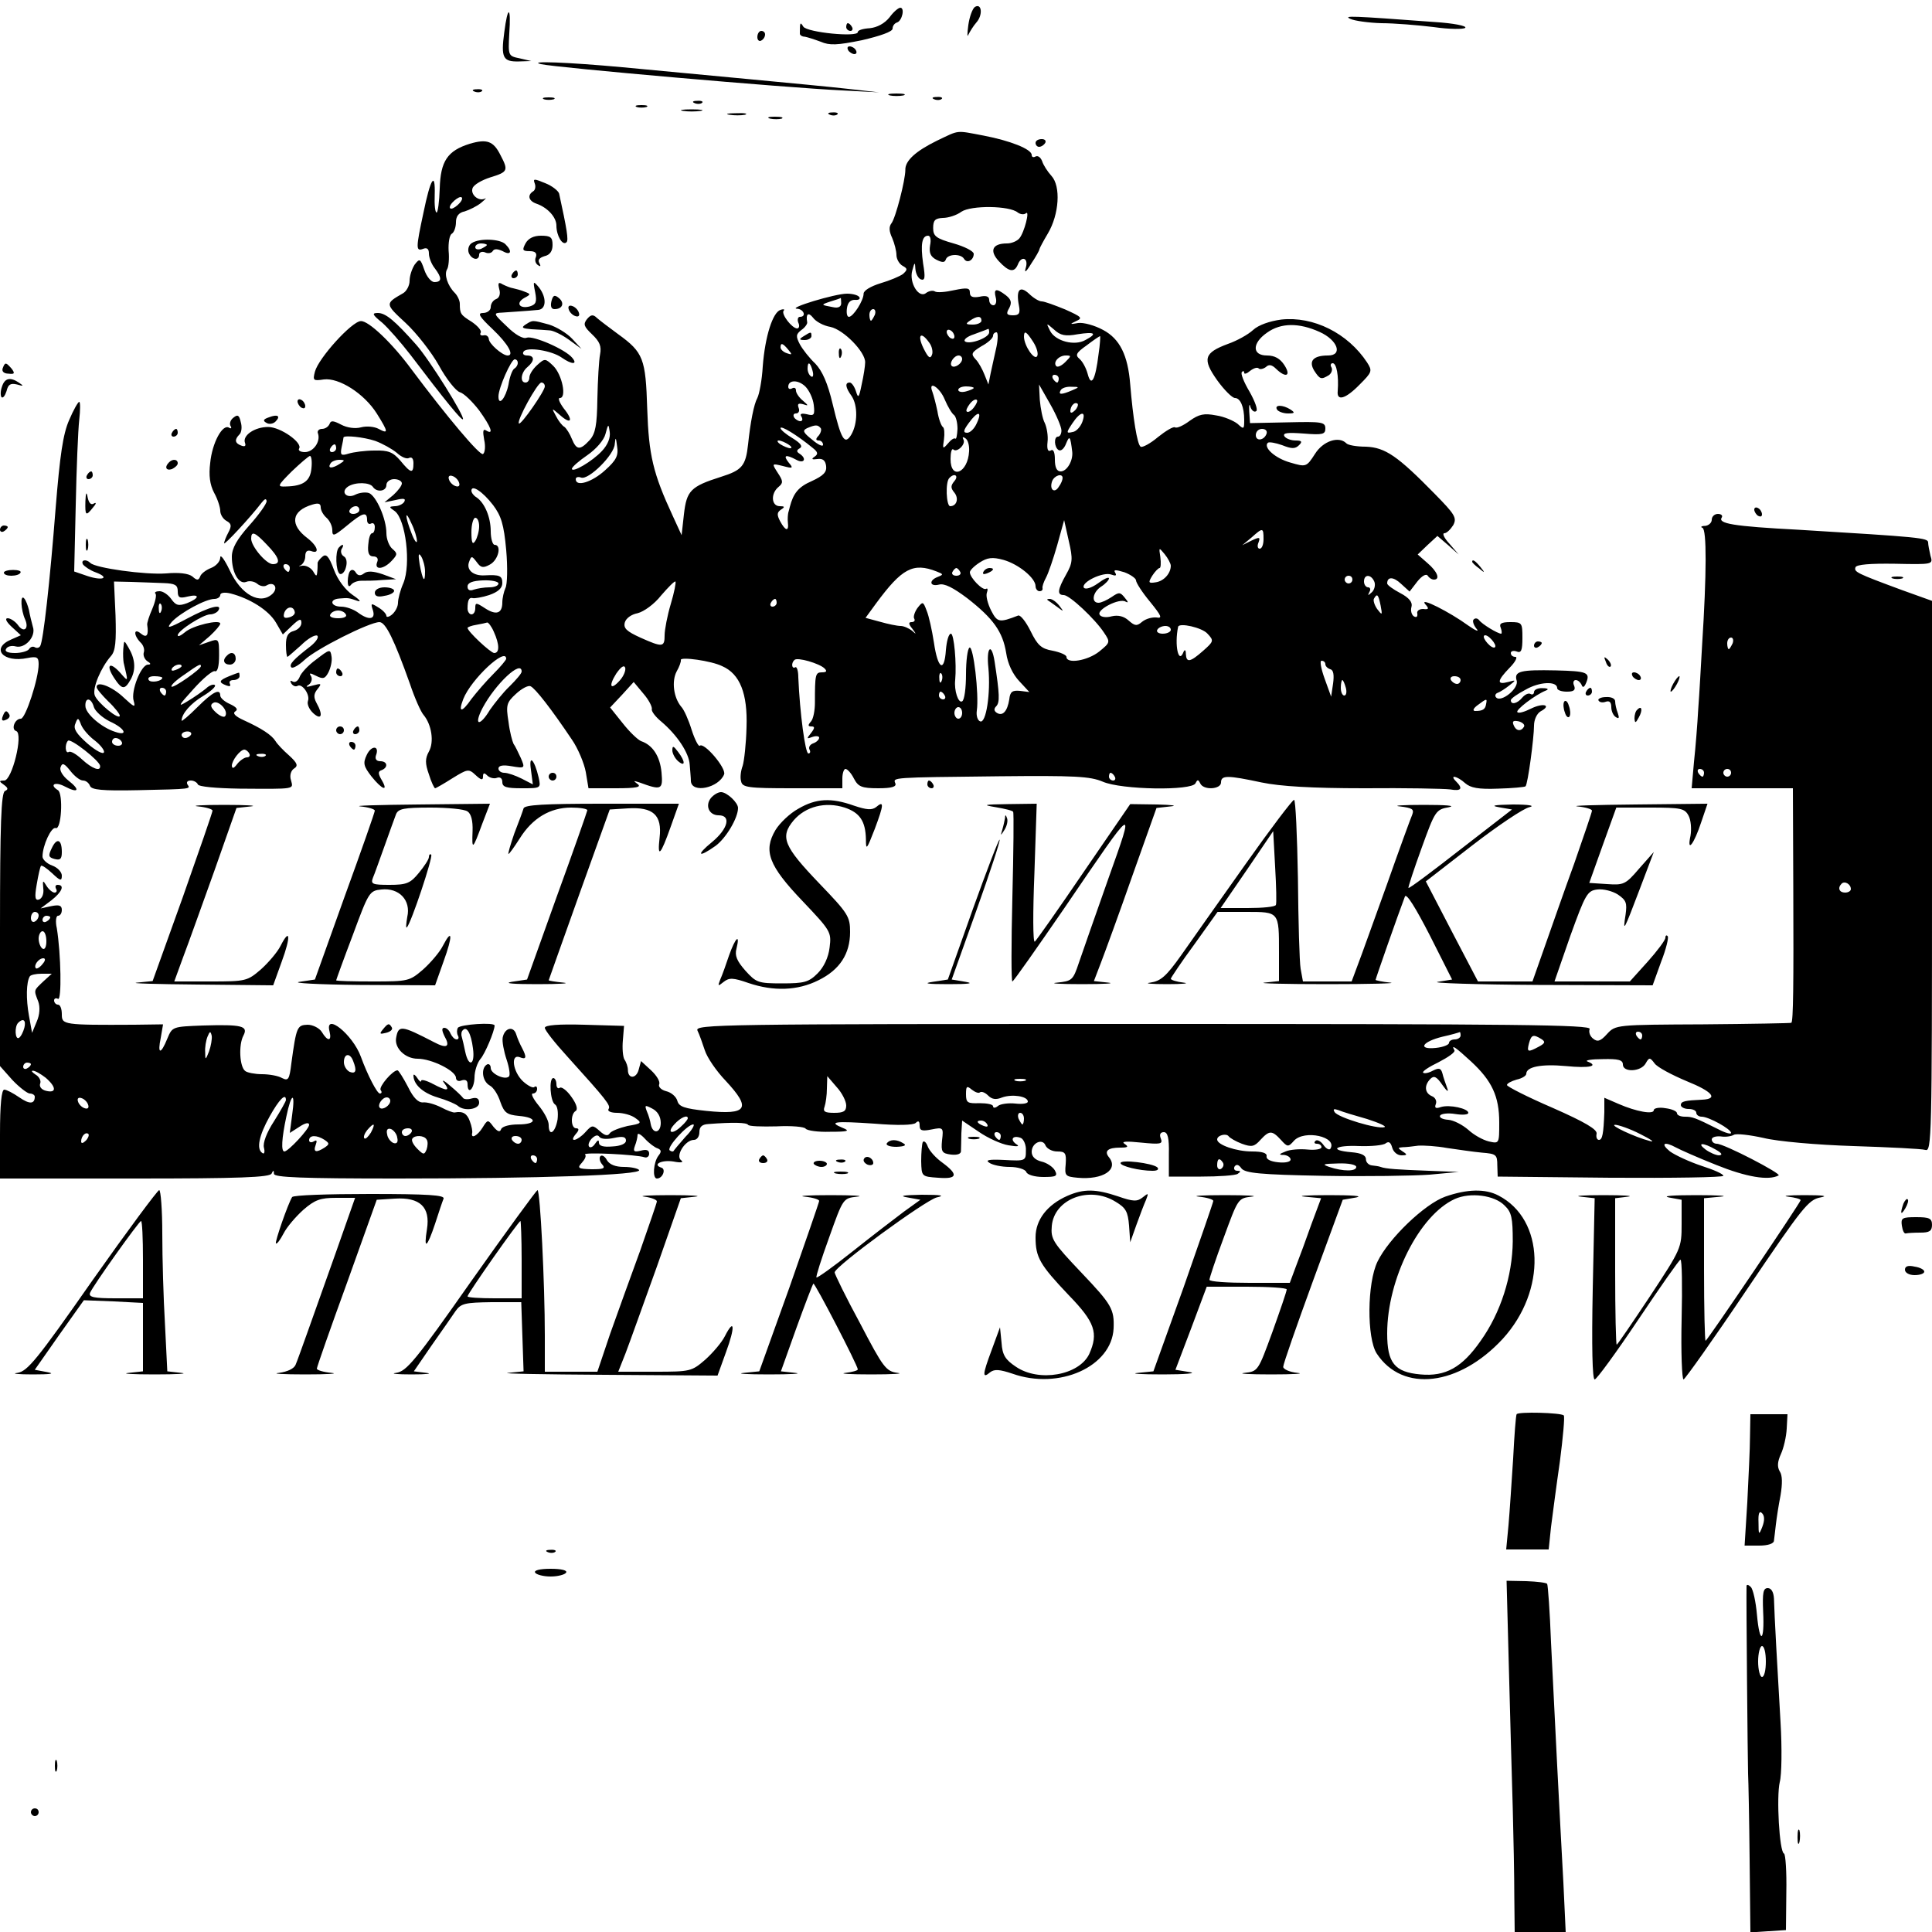
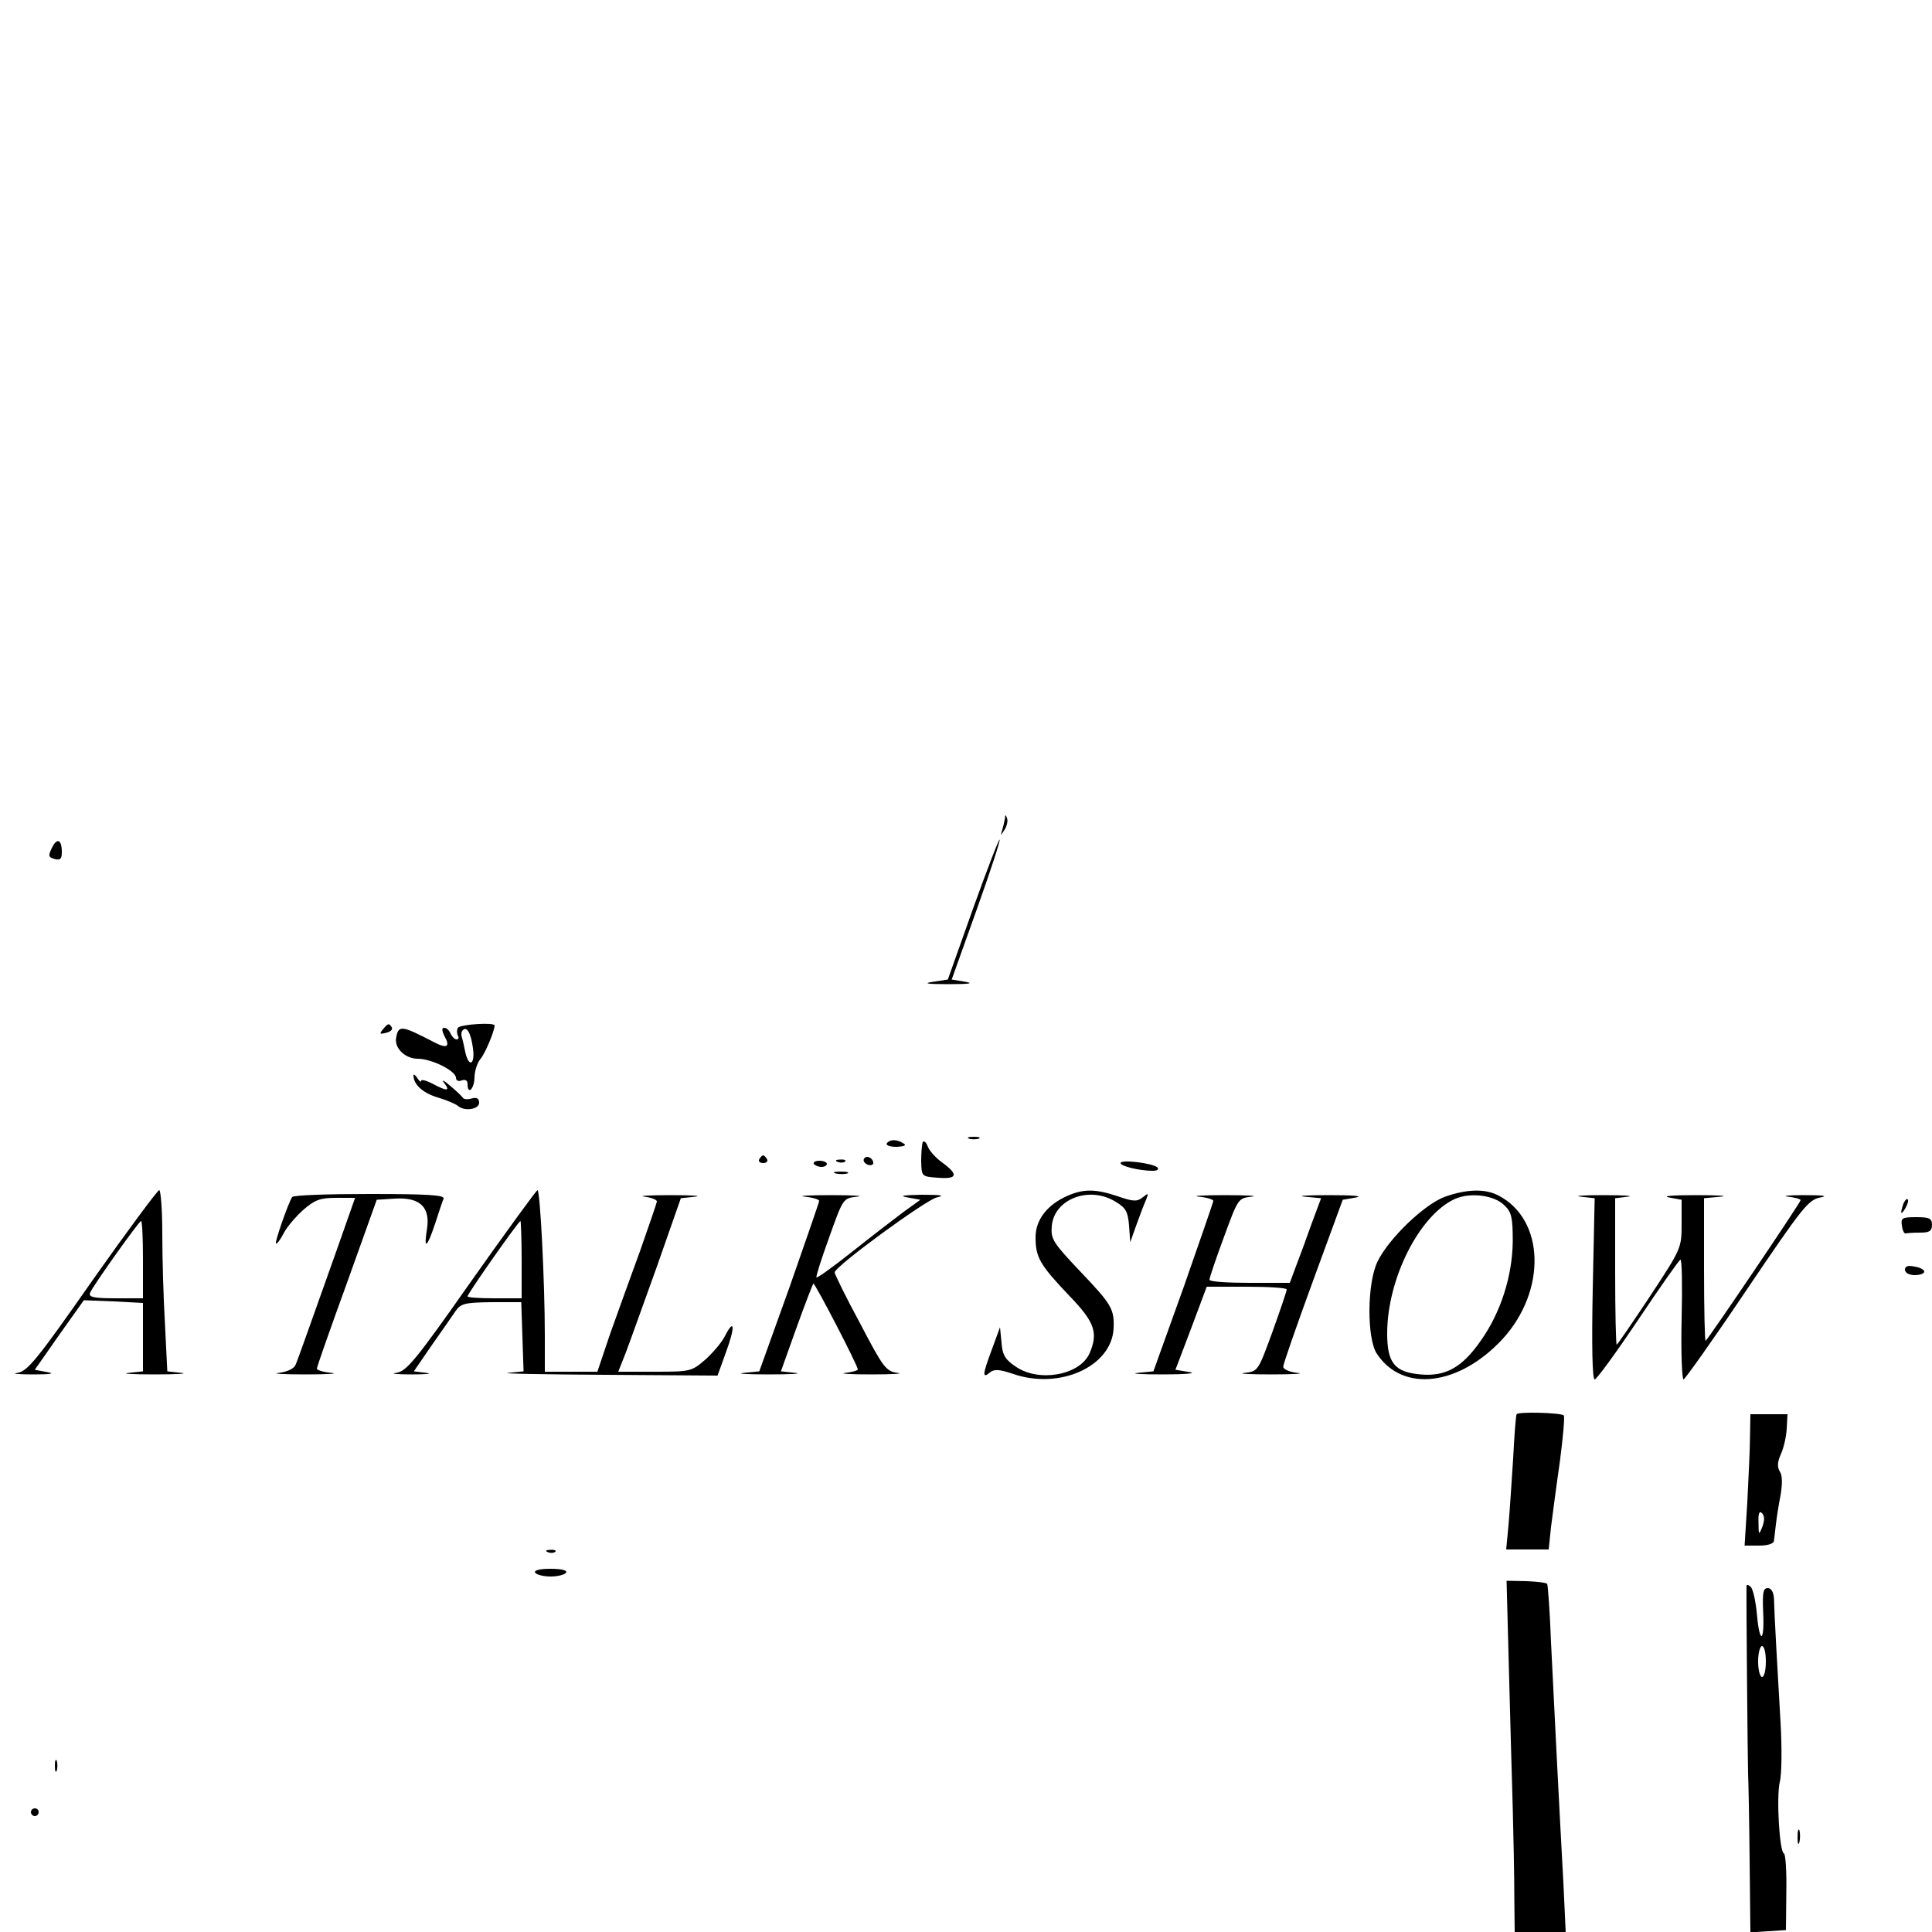
<svg xmlns="http://www.w3.org/2000/svg" version="1" width="666.667" height="666.667" viewBox="0 0 500 500">
-   <path d="M252.3 1.8c-.6.4-1.4 2.5-1.7 4.7-.3 2.2-.3 3.3 0 2.5.4-.8 1.3-2.3 2.1-3.2 1.7-1.9 1.4-5.1-.4-4zM230.2 4.5c-1.3 1.6-3.2 2.6-5.1 2.8-1.7.1-3.1.5-3.1 1 0 1.4-13.1.1-14.1-1.4-.8-1.3-.9-1.2-.9 1.8 0 .4.6.8 1.3.8.6.1 2.5.7 4.1 1.3 2.3 1 4.3.9 10.7-.4 4.7-1.1 7.9-2.2 7.9-3 0-.7.5-1.4 1.2-1.6 1.3-.5 2-3.8.8-3.8-.5 0-1.8 1.1-2.8 2.5zM130.5 8.4c-.9 6.6-.3 7.6 3.8 7.5l3.2-.1-3-.7c-3-.6-3-.7-2.7-6.4.5-7.2-.4-7.4-1.3-.3zM349.5 4.9c1.1.5 4.7 1 8 1.1 3.3 0 9.4.5 13.5 1 4.1.6 7.8.6 8.2.2.5-.5-3.1-1.2-7.9-1.5-21.6-1.6-23.8-1.7-21.8-.8z" />
-   <path d="M219 7c0 .5.5 1 1.1 1 .5 0 .7-.5.4-1-.3-.6-.8-1-1.1-1-.2 0-.4.4-.4 1zM196 9.6c0 .8.5 1.2 1 .9.6-.3 1-1 1-1.6 0-.5-.4-.9-1-.9-.5 0-1 .7-1 1.6zM219.5 13c.3.5 1.1 1 1.6 1 .6 0 .7-.5.4-1-.3-.6-1.1-1-1.6-1-.6 0-.7.4-.4 1zM140 16.6c3.9.9 63.2 6.1 78 6.8l9.5.5-8-.9c-4.4-.5-15.9-1.6-25.5-2.5-9.6-.9-24.4-2.3-32.9-3.1-14.1-1.3-24.8-1.7-21.1-.8zM122.8 23.7c.7.3 1.6.2 1.9-.1.4-.3-.2-.6-1.3-.5-1.1 0-1.4.3-.6.6zM230.3 24.7c.9.2 2.5.2 3.5 0 .9-.3.1-.5-1.8-.5-1.9 0-2.7.2-1.7.5zM140.8 25.7c.6.2 1.8.2 2.5 0 .6-.3.1-.5-1.3-.5-1.4 0-1.9.2-1.2.5zM241.8 25.7c.7.3 1.6.2 1.9-.1.4-.3-.2-.6-1.3-.5-1.1 0-1.4.3-.6.6zM179.8 26.7c.7.3 1.6.2 1.9-.1.4-.3-.2-.6-1.3-.5-1.1 0-1.4.3-.6.6zM164.8 27.7c.6.2 1.8.2 2.5 0 .6-.3.1-.5-1.3-.5-1.4 0-1.9.2-1.2.5zM176.8 28.7c1.2.2 3.2.2 4.5 0 1.2-.2.2-.4-2.3-.4s-3.5.2-2.2.4zM188.8 29.7c1.2.2 3 .2 4 0 .9-.3-.1-.5-2.3-.4-2.2 0-3 .2-1.7.4zM214.8 29.7c.7.3 1.6.2 1.9-.1.4-.3-.2-.6-1.3-.5-1.1 0-1.4.3-.6.6zM199.3 30.7c.9.2 2.3.2 3 0 .6-.3-.1-.5-1.8-.5-1.6 0-2.2.2-1.2.5zM242.5 36.4c-5.5 2.7-8.3 5.2-8.2 7.6 0 2.6-2.5 12.4-3.6 13.8-.7.9-.6 2.1.2 3.8.6 1.4 1.1 3.4 1.1 4.4 0 1 .7 2.3 1.6 2.8 1.3.7 1.3 1 .1 2.1-.8.6-3.4 1.7-5.8 2.4-2.6.8-4.4 1.9-4.4 2.7 0 1.8-2.7 6-3.8 6-.5 0-.7-1-.5-2.3.2-1.4.9-2.1 2-2.1 1 .1 1.5-.2 1.2-.7-.3-.5-1.7-.9-3.2-.9-3.1 0-15.6 3.8-12.9 3.9 1.7.1 2.5 2.1.7 2.1-.5 0-.7.7-.4 1.5.4.8.2 1.5-.3 1.5-1.3 0-4.2-3.7-3.5-4.6.4-.3 0-.5-.8-.2-2 .6-4 6.8-4.6 14.6-.2 3.6-.9 7.2-1.4 8.2-.9 1.6-1.8 6.3-2.4 12-.6 5.6-1.6 6.7-7 8.4-7.9 2.5-8.9 3.6-9.6 9.7l-.6 5.4-2.3-5c-5.1-11-6.2-15.7-6.6-27.7-.4-13-1-14.6-7.5-19.3-2.3-1.7-4.7-3.5-5.5-4.2-1-1-1.6-.9-2.6.3-1 1.3-.8 1.9 1.3 3.9 2 1.9 2.5 3.1 2.1 5.2-.3 1.5-.6 6.7-.7 11.5-.1 6.9-.5 9-2 10.7-2.5 2.7-3.4 2.6-4.6-.3-.5-1.3-1.4-2.7-1.9-3.1-.6-.3-1.6-1.6-2.2-2.8-1.2-2.2-1.2-2.2 1-.3 2.9 2.6 3.6 1.5 1-1.7-1.1-1.5-1.6-2.7-1-2.7 1.8 0 .6-6-1.7-8.3-2.1-2-2.2-2-4.2-.2-1.1 1-2 2.4-2 3.2 0 .7-.4 1.3-1 1.3-1.5 0-1.2-2.6.5-4 1.9-1.6 1.9-3-.1-3-.8 0-1.3-.4-.9-1 .8-1.3 7.2-.3 9.8 1.5 2.7 1.9 4.3 1.9 2.8.1-1.8-2.2-10.1-5.8-11.8-5.2-.9.4-3-.8-5.1-2.9-3.6-3.4-3.6-3.5-1.2-3.6 2.6-.2 6.2-.4 9.3-.7 2.1-.2 2.2-3.2.2-5.8-1.5-1.8-1.6-1.7-1 1.2.5 2.6.2 3.2-1.4 3.7-2.7.7-3.7-.9-1.4-2.2 1.7-.9 1.7-1 .1-1.6-.9-.4-2.2-.7-3-.9-.7-.1-1.9-.6-2.7-1-1.1-.7-1.3-.4-.9 1.2.4 1.3 0 2.3-.8 2.6-.8.3-1.4 1.2-1.4 2.1 0 .8-.9 1.5-2 1.5-1.5 0-1 .9 2.5 4.2 4.1 3.9 5.7 6.9 3.8 6.8-1.4-.1-4.8-3.1-4.8-4.3-.1-.7-.7-1.1-1.4-.9-.7.1-1-.2-.7-.7.3-.5-.7-1.7-2.3-2.8-2.9-1.8-3.1-2.1-3.1-4.7 0-.8-.6-2.1-1.3-2.8-1.9-1.9-2.8-4.8-2-6.1.4-.6.6-2.8.4-4.8-.1-2 .2-4 .8-4.4.6-.3 1.1-1.7 1.1-3 0-1.5.7-2.5 2.3-2.8 1.2-.4 3.1-1.3 4.2-2.2 1.1-.9 1.5-1.4 1-1.1-1.7.8-3.8-1.1-3.2-2.7.3-.9 2.4-2.1 4.6-2.8 4.6-1.4 4.7-1.8 2.6-5.8-1.8-3.6-3.5-4.2-7.9-2.9-5.8 1.8-7.6 4.5-7.8 11.6-.1 3.4-.5 6.2-.8 6.2-.4 0-.6-2-.5-4.5.2-6.4-1.1-4.3-2.9 4.5-2 9.3-2 10.1-.1 9.4 1-.4 1.5 0 1.5 1.2 0 1.1.7 2.8 1.5 3.8 1.9 2.5 1.9 3.6-.1 3.6-.8 0-2-1.4-2.6-3.2-1-2.9-1.2-3-2.5-1.3-.7 1.1-1.3 2.9-1.3 4.2 0 1.2-.8 2.7-1.7 3.2-4.7 2.7-4.7 2.7.7 7.7 2.8 2.6 6.7 7.6 8.6 11 1.9 3.5 4.4 6.6 5.4 6.9 1.1.3 3.3 2.5 5 4.7 3.1 4.3 3.9 6.5 1.8 5.2-.8-.5-.9.2-.5 2.4.4 1.7.2 3.4-.3 3.7-.8.5-9.3-9.6-18.5-21.9-5-6.8-11.1-12.6-13.1-12.5-2.3 0-11 9.6-11.9 13.1-.6 2.3-.4 2.4 2.3 2 3.9-.5 10.4 3.6 13.7 8.8 3 4.8 3.1 5.4.5 4-1.1-.6-3.1-.8-4.6-.4-1.5.4-3.6.1-5.1-.7-2.1-1.1-2.7-1.1-3-.2-.3.7-1.1 1.3-2 1.3-.8 0-1.3.6-1 1.2.7 2.1-1.2 4.8-3.4 4.8-1.1 0-1.8-.4-1.5-.9 1-1.5-4.8-5.6-8-5.6-3.5 0-6.7 2.2-6 4.1.3.8 0 1.1-1 .7-1.6-.6-1.8-1.5-.4-2.9.5-.5.7-1.9.3-3.2-.4-1.8-.8-2-1.9-1.1-.8.6-1.1 1.6-.7 2.2.3.5.1.7-.4.4-1.7-1.1-4.4 3.9-4.9 9.1-.4 3.2-.1 5.6 1 7.7.9 1.6 1.6 3.8 1.6 4.7 0 .9.7 2.1 1.6 2.6 1.3.7 1.4 1.3.5 3-.6 1.1-1.1 2.4-1.1 2.8 0 .6 6.8-6.7 9.7-10.5.8-1 1.2-1.2 1.3-.4 0 .7-2 3.5-4.5 6.3-3.2 3.6-4.5 5.9-4.5 8.1 0 4.1 1.8 7.2 3.7 6.5.9-.4 2.2-.1 2.9.5.7.6 1.8.8 2.4.4 1.8-1.1 3.1.5 1.6 2.1-3.2 3.1-8.2.4-11.2-6.1-1.3-2.7-2.4-4.2-2.4-3.2s-1.1 2.2-2.4 2.7c-1.3.5-2.6 1.5-2.8 2.2-.4 1-.8 1.1-2 0-1-.8-3.5-1.1-6.8-.8-5.5.4-18.3-1.4-19.6-2.7-1.1-1.1-2.6-.8-1.9.4.4.5 1.8 1.5 3.2 2 3.8 1.4 2 2.3-2 1l-3.5-1.2.4-17.2c.2-9.5.6-19.3.9-22 .3-2.6.3-4.7 0-4.7s-1.5 2.1-2.6 4.7c-1.6 3.6-2.4 9.2-3.5 22.8-1.5 19.2-3.2 34.4-4 35.7-.3.5-.9.6-1.4.3-.5-.3-1.1-.1-1.5.5-.3.5-2 1-3.6 1-1.9 0-2.8-.4-2.3-1.1.3-.6 1.4-.9 2.5-.6 2.4.6 5.3-2.6 4.4-5.1-.3-1.1-.8-3.1-1-4.3-.3-1.2-.8-2.6-1.3-3.1-1-1-.8 3.1.3 5.5 1.1 2.5-.4 3.6-1.9 1.4-.7-.9-1.9-1.7-2.6-1.7-.8 0-.4.9 1 2.2l2.4 2.2-2.5 1.1c-5.4 2.3-2.1 6.1 4.2 4.8 2.5-.5 2.9-.2 2.9 1.6 0 3.7-3.4 14.1-4.6 14.1-1.6 0-2.6 2.8-1.2 3.2 1.9.7-1.1 12.8-3.1 12.8-1.4 0-1.4.2-.1 1.1 1.1.8 1.2 1.2.3 1.6-1 .4-1.3 8.5-1.3 35.8v35.4l3.2 3.6c1.8 1.9 3.9 3.5 4.5 3.5.7 0 1.3.4 1.3.8 0 2-1.4 2-4 .2-1.6-1.1-3.3-2-3.9-2-.7 0-1.1 3.8-1.1 11.5V305h34.9c27 0 35-.3 35.4-1.3.4-.9.6-.9.6.1.1.9 7.1 1.2 31.9 1.2 36.7 0 63.4-.9 62.6-2.2-.3-.4-2-.8-3.9-.8-2.2 0-3.7-.6-4.4-1.7-.5-1-1.3-1.5-1.7-1.1-.4.4-.2 1.4.4 2.1 1 1.1.4 1.3-2.7 1.3-3.5-.1-3.8-.3-2.5-1.7.8-.9 1.2-1.8.8-2.1-.6-.7 13.4 0 15.4.7.6.2 1.2-.2 1.2-.9 0-1-.7-1.2-2.2-.8-1.7.4-2 .2-1.5-1.2.4-1 .7-2.3.7-2.9 0-.6.9-.1 1.9 1 1.1 1.2 2.6 2.3 3.3 2.5 1 .4 1 .9.2 1.9-1.3 1.7-1.6 5.9-.4 5.9 1.5 0 2.4-2.4 1.2-2.8-2.5-.8 0-2.1 3.1-1.6 2 .4 2.7.2 2-.3-1.6-1.1 1-5.3 3.3-5.3.8 0 1.4-.9 1.4-2 0-1.4.7-2 2.3-2.1 6.5-.5 9.9-.4 10.3.2.2.4 3.5.5 7.4.4 3.8-.2 7.2.1 7.5.6.4.5 3.2.9 6.3.8 4.7 0 5.3-.2 3.3-1-3.9-1.6-2.1-1.8 8.2-1.1 6 .5 10.1.4 10.7-.2.7-.7 1-.4 1 .7 0 1.3.6 1.5 3.1 1 3-.6 3.1-.5 2.7 2.8-.3 3 0 3.4 2.3 3.7 1.7.2 2.7-.2 2.6-1 0-.7.1-2.8.1-4.5l.2-3.3 4.3 2.9c2.3 1.6 5.8 3.2 7.7 3.5 2.4.4 3 .3 2-.3-1.7-1.2-.9-2.4 1.2-1.6.7.3 1.4 1.8 1.3 3.3 0 2.6-.1 2.7-5.5 2.4-4-.2-5.1 0-4 .7.8.6 3.2 1.1 5.3 1.1 2.1 0 4 .6 4.3 1.3.2.7 2.1 1.3 4.4 1.3 3.3 0 3.8-.2 3-1.7-.5-.9-2.1-2-3.5-2.3-1.6-.4-2.5-1.3-2.5-2.5 0-2.4 2.9-3.6 3.6-1.6.4.8 1.7 1.5 3 1.5 2.1 0 2.4.4 2.2 3.3-.3 3-.1 3.2 3.1 3.5 6.5.6 10.7-2.1 8.1-5.3-1.3-1.6-.3-2.5 2.9-2.5 2 0 2.3-.2 1.1-1-.9-.6.5-.7 4.3-.3 5.1.5 5.7.4 5.1-1.1-.4-1-.1-1.6.8-1.6 1 0 1.4 1.5 1.3 5.7v5.8h8.3c4.6 0 8.9-.3 9.5-.7.9-.6.8-.8-.1-.8-.7 0-1-.5-.7-1.1.5-.7 1.1-.5 1.8.5 1 1.2 4.8 1.6 21.2 1.9 11 .2 23.4 0 27.5-.3l7.5-.7-7.7-.3c-8-.3-11.2-.5-12.5-1-.5-.2-1.5-.3-2.3-.4-.8-.1-1.5-.8-1.5-1.6 0-1-1.2-1.6-3.7-1.8-6-.5-4.4-1.9 2-1.6 3.1.1 6.2-.2 6.8-.7.8-.6 1.3-.3 1.7 1.1.3 1.1 1.3 2 2.4 2 1.5 0 1.6-.2.3-1-1.3-.9-1.3-1 0-1.1.8 0 2.6-.2 4-.4 1.4-.1 4.8.1 7.5.6 2.8.4 6.8 1 9 1.2 3.7.3 4 .5 4 3.3l.1 2.9 29.2.3c16.1.1 29.2-.1 29.2-.5 0-.5-2.6-1.6-5.7-2.6-3-1-6.7-2.7-8.1-3.7-2.6-2.1-1.5-2.7 1.6-1 .9.5 5.6 2.6 10.4 4.5 7.7 3.1 13.5 4.1 16.1 2.7.9-.4-14.1-8.2-16-8.2-.7 0-1.3-.5-1.3-1.1 0-.6 1-.9 2.3-.8 1.2.2 2.7 0 3.4-.4.6-.4 4.1 0 7.7.8 3.6.9 13.8 1.8 23.3 2.1 9.2.3 17.6.7 18.6 1 1.6.5 1.7-3.3 1.7-70.8v-71.3l-7.8-2.8c-11.9-4.4-12.4-4.7-12-5.9.3-.7 3.7-1 10.2-.9 9.9.2 9.9.2 9.2-2.1-.3-1.3-.6-2.8-.6-3.4 0-1.2-2.1-1.4-33.5-3.3-17.1-.9-21-1.6-19.9-3.2.3-.5-.2-.9-1-.9-.9 0-1.6.7-1.6 1.5s-.8 1.5-1.7 1.6c-1 0-1.3.3-.7.5 1.1.5 1.1 11.6-.1 30.4-.3 5.2-.7 12.6-1 16.5-.2 3.8-.7 10-1.1 13.7l-.6 6.8H464l.1 25.7c.1 25.1 0 34.6-.5 35-.1.1-10.4.3-22.8.4-22.5.1-22.7.1-24.9 2.5-1.7 1.9-2.5 2.1-3.6 1.2-.8-.6-1.2-1.7-.9-2.5.5-1.1-18.9-1.3-115.5-1.3-110.2 0-116.1.1-115.4 1.7.5 1 1.3 3.3 1.9 5.1.6 1.9 3 5.4 5.4 7.9 6.7 7.2 5.7 8.9-5 7.8-5.7-.6-7.1-1.1-7.5-2.6-.3-1.1-1.6-2.2-2.9-2.5-1.2-.3-2.1-1.1-1.8-1.8.3-.7-.7-2.3-2.1-3.6l-2.6-2.4-.6 2.2c-.6 2.4-2.8 2.5-2.8.1 0-.8-.4-2-.9-2.7-.4-.7-.6-2.9-.4-5l.3-3.7-10.3-.3c-6.7-.2-10.2.1-10.2.8 0 .6 2.6 3.9 5.8 7.4 10.3 11.4 11.3 12.7 10.7 13.6-.4.6.7 1 2.2 1 1.6 0 3.8.6 4.8 1.4 1.7 1.2 1.5 1.4-2.1 2-2.1.5-4.2 1.3-4.6 1.9-.5.8-1.3.6-2.6-.6-1.8-1.6-2-1.6-3.7.3-2.1 2.3-4.4 2.8-2.5.5.9-1 .9-1.5.1-1.5-1.4 0-1.5-3.7-.1-4.5.6-.4.2-1.8-1.1-3.6-1.1-1.6-2.5-2.7-3-2.4-.5.4-.9-.1-.9-.9 0-.9-.4-1.6-.8-1.6-1.2 0-.8 6 .4 6.8.7.4.9 2.1.7 3.9-.6 3.5-2.3 4.6-2.3 1.4 0-1.1-1.2-3.3-2.6-5-1.4-1.7-2.1-3.1-1.5-3.1.6 0 1.1-.5 1.1-1.2 0-.6-.3-.8-.7-.5-.3.4-1.7-.3-3-1.5-2.6-2.5-3.2-7.1-.8-6.2 1.7.7 1.9.1.6-2.4-.5-.9-1.2-2.5-1.5-3.5-.7-2.3-3-1.7-3.5.8-.2 1 .3 3.6 1 5.7s1 4.1.6 4.4c-1 1-4.7-.7-4.7-2.2 0-.8-.5-1.2-1-.9-1.6 1-1.2 4.3.7 5.4 1 .5 2.2 2.4 2.8 4.3 1 2.8 1.7 3.3 4.8 3.6 4.9.4 4.7 2.2-.2 2.2-2.2 0-4.1.5-4.4 1.2-.3.9-.9.7-2-.6-1.4-1.9-1.5-1.9-2.8.2-1.3 2.1-3.1 3.1-2.7 1.4.1-.4-.1-1.7-.6-3-.7-2-1.8-2.7-3.9-2.3-.4.1-2-.5-3.5-1.3-1.6-.8-3.6-1.4-4.7-1.3-1.2.1-2.5-1.1-3.9-4-1.2-2.3-2.4-4.2-2.7-4.3-1.2-.1-4.9 4.2-4.4 5.1.4.5.3.9-.2.9-.7 0-3.2-4.8-4.9-9.5-2.1-5.8-9.5-11.7-8.1-6.5.6 2.5-.5 2.6-2 .1-.6-1-2.3-1.9-3.7-1.9-2.7.1-2.9.5-4.2 10-.5 4.2-.8 4.6-2.4 3.8-1-.6-3.4-1-5.2-1-1.8 0-3.8-.4-4.3-.8-1.5-1-1.8-6.8-.5-9.2 1.3-2.5-.4-2.9-10.5-2.6-7.9.3-7.9.3-9.2 3.4-1.7 4.2-2.6 4.1-1.7-.2l.6-3.5-7.4.1c-18.5.1-18.8 0-18.8-2.7 0-1.4-.4-2.5-1-2.5-.5 0-1-.5-1-1.1 0-.5.5-.7 1-.4 1 .6.8-11.5-.3-18.3-.4-1.7-.2-3.2.3-3.2.6 0 1-.7 1-1.5 0-1.2-.7-1.4-2.7-1l-2.8.6 2.8-2.1c2.8-2.2 3.5-4 1.6-4-.5 0-.7.4-.4 1 .3.5.2 1-.4 1-.5 0-1.5-.8-2.1-1.8-.9-1.5-1-1.4-.8.7.2 1.4-.3 2.6-1.1 2.9-1 .3-1.2-.5-.6-3.9.4-2.4.9-4.6 1.1-4.8.2-.3 1.5.6 2.9 1.9 2.1 2 2.5 2.1 2.5.6 0-.9-1.1-2.1-2.5-2.6s-2.5-1.6-2.5-2.3c0-2.9 2.3-7.8 3.4-7.4 1.5.6 2-8.9.6-9.8-2.3-1.4-.8-2.3 1.7-1 3.6 1.9 4.2 1 1-1.5-1.5-1.2-2.4-2.7-2-3.5.4-1.2 1-.9 2.5 1 1.1 1.4 2.5 2.5 3.3 2.5.7 0 1.5.6 1.8 1.4.4 1 3.1 1.3 12.4 1.1 14.2-.3 13.6-.3 12.8-1.5-.3-.6 0-1 .9-1 .8 0 1.6.5 1.8 1 .2.6 4.7 1 10.8 1.1 14.8.1 13.9.2 13.3-2.2-.4-1.2 0-2.5.8-3 1.1-.7.9-1.4-1.3-3.4-1.5-1.3-3.1-3-3.5-3.7-1-1.6-3.6-3.3-8.2-5.4-2.2-1-3-1.8-2.2-2.3.8-.5.3-1.1-1.4-1.9-1.4-.6-2.5-1.6-2.5-2.2 0-1.9-1.9-1-5.9 3-2.3 2.3-4.1 3.8-4.1 3.5 0-1.8 2.4-4.5 5.6-6.4 2-1.2 3.4-2.5 3-2.8-.3-.3-1.4 0-2.3.9-1 .8-3.1 2.3-4.8 3.3-2.6 1.6-2.4 1.2 1.5-3.1 2.5-2.8 5-4.9 5.6-4.7.7.3 1.1-1.3 1.1-4.1 0-4.3-.1-4.4-2.6-3.5l-2.6.9 2.8-2.4c1.5-1.4 2.7-2.8 2.7-3.2 0-1.2-7.2.5-9.1 2.2-1.1.9-1.9 1.3-1.9.8 0-1.2 6.6-5.4 8.4-5.4.8 0 1.8-.5 2.1-1 1.2-1.9-2.3-1-8.1 2.1-4.9 2.6-5.5 2.7-3.9.8 2.3-2.4 8.7-5.9 11-5.9.8 0 1.5-.5 1.5-1 0-.6 1.1-.8 2.7-.4 5 1.3 9.8 4.3 11.7 7.5l1.8 3.1 2.4-2.3c1.9-1.8 2.4-1.9 2.4-.7 0 .9-.9 1.8-2 2.1-1.5.4-2 1.4-2 3.6 0 1.7.2 3.1.4 3.1.1 0 1.7-1.4 3.5-3 1.7-1.7 3.6-2.8 4.2-2.5.5.4-.3 1.6-1.8 2.8-4.3 3.3-5.6 4.7-4.9 5.4.3.4 1.9-.5 3.4-1.9 2.9-2.8 16.8-9.8 19.4-9.8 1.6 0 3.8 4.5 7.9 16 1.2 3.6 2.8 7.2 3.5 8 2.1 2.5 2.8 7 1.4 9.5-1 1.8-1 3.1 0 5.9.6 2 1.4 3.6 1.6 3.6.2 0 2.3-1.2 4.5-2.6 3.9-2.4 4.2-2.5 6-.8 1.4 1.3 1.9 1.4 1.9.4 0-1 .3-1.1 1.1-.3.6.6 1.8.9 2.5.6.8-.3 1.4.1 1.4 1.1 0 1.3 1.1 1.6 5 1.6 5 0 5 0 4.4-2.8-1.1-4.7-2.6-6.1-2-2l.5 3.8-2.9-1.5c-1.6-.8-3.6-1.5-4.5-1.5-.8 0-1.5-.5-1.5-1.1 0-.8 1.2-1 3.4-.6 3.5.6 3.5.5 2.4-2.1-.7-1.5-1.5-3.2-1.9-3.7-.3-.6-1-3.1-1.3-5.7-.7-4.3-.5-5 1.9-7.2 1.5-1.4 3.2-2.3 3.8-2 1.2.5 5.4 5.9 10.7 13.8 1.6 2.3 3.2 6.2 3.6 8.4l.7 4.2h7.1c5.3 0 6.7-.3 5.6-1.1-1.2-.9-1.1-.9.5-.4 5.7 2.1 6.1 1.9 5.7-2.6-.4-4.2-2.3-7.1-5.3-8.1-.9-.4-3-2.4-4.8-4.7l-3.2-4 3.1-3.3 3-3.3 2.5 3c1.4 1.6 2.3 3.4 2.2 4-.2.5.9 2 2.5 3.3 4 3.4 7.1 8 7.3 11.1.1 1.4.3 3.4.3 4.3.3 3.2 7.2 1.7 8.6-1.8.6-1.6-5.2-8.4-6.3-7.4-.3.3-1.3-1.6-2.1-4.1-.8-2.6-2-5.3-2.7-6-2-2.4-2.5-6.6-1.2-9.1.7-1.2 1.2-2.6 1.1-3-.2-.9 7.9.2 10.7 1.6 4.6 2 6.6 7.1 6.3 15.8-.1 4.2-.6 8.7-1 10-.5 1.3-.7 3.1-.4 4 .3 1.6 1.8 1.8 13.3 1.8H218v-2.5c0-1.4.4-2.5.8-2.5.5 0 1.5 1.1 2.2 2.5 1.1 2.1 2 2.5 6.3 2.5 3.5 0 4.8-.4 4.4-1.3-.6-1.5-1.2-1.5 26.8-1.8 19.6-.2 23.6 0 26.9 1.4 4.8 2.1 23.1 2.4 24 .4.5-1 .7-1 1.2 0 .8 1.9 5.4 1.6 5.4-.2 0-1.9 1.6-1.9 10.5 0 4.8 1 13 1.5 26.5 1.5 10.7-.1 20.7.1 22.3.3 2.9.5 3.4-.2 1.5-2.1-1.8-1.8.3-1.4 2.4.5 1.4 1.2 3.4 1.6 8.5 1.4 3.7-.1 6.9-.4 7.1-.6.6-.5 2.2-12.6 2.2-15.7 0-1.5.7-3.1 1.7-3.7 3-1.6.7-2.3-2.5-.7-1.6.8-3.2 1.3-3.5.9-.6-.5 4.6-4.5 7.4-5.6.8-.3.5-.6-.8-.6-1.3-.1-2.3.4-2.3 1 0 .5-.4.8-.9.5-.5-.3-1.4.1-2.1.9-1.3 1.6-3 2-3 .7 0-.4 1.7-1.6 3.8-2.7 3.6-2.1 8.2-2.3 8.2-.4 0 .5 1.1.9 2.5.9 1.8 0 2.3-.4 1.9-1.5-.4-.8-.2-1.5.4-1.5.6 0 1.2.6 1.5 1.2.3.9.7.7 1.2-.5 1.1-2.7.2-3-7.8-3.2-9.2-.2-10.9.2-10.2 2.6.7 2-4 5.8-5.3 4.4-.4-.4-.2-1 .4-1.2.6-.2 2-1.1 3-1.9 1.8-1.4 1.8-1.5-.3-.9-3 .8-2.9-.3.4-3.7 1.5-1.5 2.1-2.8 1.5-2.8-.7 0-1.2-.4-1.2-1 0-.5.7-.7 1.5-.4 1.2.5 1.5-.3 1.5-3.5 0-3.9-.1-4.1-3.1-4.1-2.4 0-3 .4-2.5 1.5.3.8.3 1.5.1 1.5-.9 0-5-2.5-5.7-3.5-.4-.5-1-.6-1.4-.2-.4.3-.1 1.4.7 2.4.8.9-.1.6-2.1-.8-4.8-3.5-12.7-7.5-11.2-5.6 1.1 1.2 1 1.5-.5 1.3-1 0-1.7.5-1.5 1.2.1.8-.2 1.1-.9.7-.6-.4-.9-1.5-.6-2.5.3-1.1-.6-2.3-2.9-3.5-1.9-1-3.4-2.1-3.4-2.5 0-1.8 1.6-1.8 3.6.1l2.2 2 2-2.6c1.2-1.5 2.3-2.1 2.7-1.5.3.5 1 1 1.6 1 1.7 0 .9-2.1-1.7-4.3l-2.5-2.2 2.5-2.4 2.6-2.4 2.8 2.4 2.7 2.4-2.4-2.8c-1.4-1.5-1.9-2.7-1.3-2.7.6 0 1.6-1 2.3-2.1 1-1.9.4-2.8-4.8-8.1-9.6-9.8-12.8-12-17.8-12.2-2.4 0-4.7-.4-5.1-.9-1.9-1.9-6-.6-8.1 2.8-2.2 3.4-2.3 3.4-6.4 2.2-3.9-1.1-7-3.9-5.8-5.1.3-.3 2 0 3.7.6 2.5 1 3.4 1 4.4 0 .9-.9.7-1.2-.9-1.2-1.2 0-2.5-.5-2.9-1.1-.5-.9.9-1 5-.7 4.9.4 5.6.2 5.6-1.3 0-1.7-.9-1.8-9.7-1.6l-9.8.2-.2-3c-.1-1.7.1-2.2.3-1.2.3.9 1 1.5 1.5 1.1.5-.3-.3-2.5-1.7-5-1.5-2.5-2.4-4.8-2-5.1.3-.4.6-.3.6.2 0 .4.7.2 1.5-.5.9-.7 1.8-1 2.2-.7.3.4 1.2.2 1.9-.3.8-.8 1.6-.6 2.7.5 2.5 2.4 3.9 1.8 2.1-1-1.1-1.7-2.5-2.5-4.5-2.5-3.9 0-3.9-3.2 0-5.9 3.6-2.6 8.3-2.6 13.6-.2 4.7 2.1 6.1 6.1 2.2 6.1-3.8 0-5.1 1.4-3.6 3.9 1.5 2.3 1.8 2.4 3.8 1.2.7-.5 1-1.4.7-2-.4-.6-.2-1.1.3-1.1 1 0 1.6 3.3 1.3 7.2-.3 2.7 2 2.1 5.7-1.7 3.2-3.2 3.3-3.5 1.9-5.7-5-7.6-13.9-12-22.2-11.1-3 .4-5.9 1.4-7.3 2.7-1.3 1.2-4.2 2.8-6.5 3.6-6.2 2.3-6.7 3.9-2.8 9.4 1.8 2.5 3.9 4.6 4.6 4.6 1.4 0 2.4 2.3 2.4 5.7 0 2.4-.1 2.5-1.7 1-1-.8-3.5-1.9-5.6-2.2-3.1-.6-4.4-.3-6.8 1.4-1.6 1.2-3.3 2-3.8 1.7-.4-.3-2.4.9-4.4 2.5-2 1.7-4.1 2.8-4.5 2.5-.9-.5-2-7.6-2.7-16.1-.6-7.6-2.7-11.8-7-14.1-2.2-1.2-5.1-2-6.5-1.8-2.2.4-2.2.3-.5-.5 1.8-.8 1.4-1.1-2.8-3-2.7-1.1-5.4-2.1-6.1-2.1-.7 0-2.2-.9-3.3-2-2.4-2.2-3.4-1-2.6 3.1.4 2 0 2.5-1.5 2.5-1.7 0-1.9-.4-1-1.9.7-1.4.5-2.2-.9-3.3-2.5-1.9-3.2-1.7-2.6.6.3 1.1 0 2-.6 2s-1.1-.6-1.1-1.4c0-.9-.8-1.2-2.5-.8-1.8.3-2.5 0-2.5-1.1 0-1.2-.7-1.3-4.1-.6-2.2.5-4.5.7-5 .3-.5-.3-1.5-.1-2.2.4-1.9 1.6-4.5-2.7-3.6-5.8.6-2.2.7-2.3.8-.4.1 1.2.7 2.4 1.4 2.7 1.1.4 1.2-.5.6-4.1-.7-5-.3-7.2 1.3-7.2.6 0 .8 1.1.5 2.5-.3 1.9.1 2.9 1.6 3.7 1.6.8 2.2.8 2.5-.1.5-1.4 3.9-1.5 4.7-.1.8 1.3 2.5.3 2.5-1.3 0-.7-2.4-1.9-5.2-2.7-4.6-1.3-5.3-1.9-5.3-4 0-2 .5-2.5 2.5-2.6 1.4 0 3.6-.7 4.8-1.6 2.5-1.7 12.5-1.6 14.6.2.7.5 1.6.6 2.1.2 1.1-1-.4 5-1.7 6.5-.6.7-2 1.3-3.2 1.3-3.8 0-4.6 1.9-2.1 4.6 2.6 2.8 4 3 4.9.9.9-2.4 2.8-1.8 2.1.7-.5 1.6 0 1.3 1.4-1 1.2-1.8 2.1-3.4 2.1-3.7 0-.2 1-2.1 2.2-4.1 2.9-4.9 3.4-12.2.9-14.9-1-1.1-2.1-2.8-2.4-3.8-.4-1-1.1-1.5-1.7-1.2-.5.3-1 .2-1-.4 0-1.5-5.6-3.7-12.4-5-7.4-1.4-6.2-1.5-12.1 1.3zM119 52.5c-.7.8-1.7 1.5-2.2 1.5-.6 0-.5-.7.2-1.5s1.7-1.5 2.2-1.5c.6 0 .5.7-.2 1.5zm98.7 26c0 .9-.8 1.3-2.1 1-3.2-.6-3.3-.6-.6-1.5 1.4-.4 2.5-.8 2.6-.9 0-.1.1.6.1 1.4zm8.7 3c-.4.8-.8 1.5-1 1.5-.2 0-.4-.7-.4-1.5s.4-1.5 1-1.5c.5 0 .7.7.4 1.5zm-11.5 3.1c3.4.7 9.1 6.5 9 9.2 0 .9-.4 3.5-.9 5.7-.7 3.5-.9 3.7-1.5 1.7-.4-1.2-1.1-2.2-1.6-2.2-1.3 0-1.1 1.3.5 3.5 1.6 2.4 1.6 7.1-.1 10-1.7 2.8-2.6 1.3-4.8-7.9-1.3-5.5-2.7-8.6-4.5-10.5-1.5-1.4-3.3-3.7-4-5-1.1-2.1-1-2.6.4-3.7.9-.6 1.6-1.6 1.5-2-.4-2.2.3-2.7 1.5-1.2.7 1 2.7 2.1 4.5 2.4zM254 83c0 .5-1 1-2.2 1-1.9 0-2-.2-.8-1 1.9-1.3 3-1.3 3 0zm24.9 3.5c4.5-.7 5.2-.2 2 1.5-2.8 1.6-7.7.3-9.1-2.3-1.1-2.2-1.1-2.2 1-.4 1.6 1.5 2.9 1.8 6.1 1.2zm-31.9.6c0 .6-.4.7-1 .4-.5-.3-1-1.1-1-1.6 0-.6.5-.7 1-.4.6.3 1 1.1 1 1.6zm9-1.1c0 1.4-4.9 3.2-6.2 2.4-.6-.4.4-1.3 2.3-1.9 1.9-.7 3.5-1.3 3.7-1.4.1 0 .2.4.2.9zm1.9 3.7c-.5 2.1-1.1 5.1-1.5 6.8l-.6 3-1-2.5c-.5-1.3-1.5-3.2-2.3-4-1.3-1.4-1.1-1.8 1.5-3.4 1.7-.9 3-2.1 3-2.7 0-.5.4-.9.9-.9.4 0 .4 1.7 0 3.7zm9.5-1.2c.9 1.4 1.4 3.1 1 3.7-.7 1.1-3.3-2.6-3.4-5 0-1.8.6-1.5 2.4 1.3zm-26.9.2c.7.9 1 2.4.7 3.1-.4 1.1-.9.8-1.8-.9-2.2-4-1.3-5.6 1.1-2.2zm43.8 3c-.8 6.6-1.9 8.6-2.8 5.1-.4-1.5-1.3-3.2-2.1-3.9-1.2-1-.9-1.6 1.8-3.5 1.7-1.3 3.3-2.4 3.5-2.4.1 0 0 2.1-.4 4.7zM204 90.5c1.1 1.3 1 1.4-.4.9-.9-.3-1.6-1-1.6-1.5 0-1.3.6-1.1 2 .6zm45 2.4c0 1.2-2 2.5-2.7 1.8-.7-.7.6-2.7 1.8-2.7.5 0 .9.4.9.9zm26.7.8c-.9.9-1.9 1.4-2.3 1.1-1-1 .6-2.8 2.4-2.8 1.5 0 1.5.1-.1 1.7zm-141.7.2c0 .6-.4 1.2-.9 1.5-.5.3-1.2 2.1-1.5 4.1-.7 3.5-2.6 5.8-2.6 3.1 0-2.2 3.3-9.6 4.2-9.6.5 0 .8.4.8.9zm76.3 2.1c.3 1.1.1 1.8-.4 1.4-.5-.3-.9-1.2-.9-2 0-2 .7-1.7 1.3.6zm63.7 2c0 .5-.2 1-.4 1-.3 0-.8-.5-1.1-1-.3-.6-.1-1 .4-1 .6 0 1.1.4 1.1 1zm-63.4 6.8c.3 2.6.1 2.9-1.8 2.4-1.4-.3-1.9-.1-1.4.6.4.7.3 1.2-.3 1.2-.5 0-1.3-.5-1.6-1-.3-.6-.1-1 .5-1 .7 0 1-.7.7-1.4-.4-1.1-.1-1.3 1.1-1 1.5.5 1.5.4 0-.9-1-.8-1.8-2-1.8-2.6 0-.7-.4-.9-1-.6-.5.3-1 .2-1-.4 0-1.8 2.5-1.9 4.4-.1 1 1 2 3.1 2.2 4.8zM141 100c0 1.2-6.2 10.1-6.7 9.6-.7-.6 4.8-10.6 5.8-10.6.5 0 .9.4.9 1zm103.5 3.4c.8 1.9 1.9 3.7 2.4 4 .5.4.9 2 .9 3.6-.1 1.7-.3 2.8-.6 2.5-.3-.2-1.1.3-1.9 1.3-1.3 1.5-1.4 1.4-1-1.1.2-1.5.1-3-.3-3.2-.4-.3-1.1-2.1-1.4-4.1-.4-1.9-1-4.2-1.3-5-1.2-3.1 1.9-1.2 3.2 2zm7.5-3c0 .2-.9.6-2 .9-1.1.3-2 .1-2-.4s.9-.9 2-.9 2 .2 2 .4zm22.7 11c0 .9-.4 1.6-.9 1.6-1.1 0-1 2.8.2 3.5.6.3 1.4-.4 1.9-1.7.9-2.2 1.1-2 1.6 2.2.2 2.3-1.4 5-3 5-1 0-1.5-1-1.5-3.1 0-1.9-.4-2.8-1.1-2.3-.7.4-1-.4-.8-2.2.2-1.6-.2-3.8-.7-4.9-.6-1.1-1.1-3.8-1.3-6l-.2-4 2.9 5.1c1.6 2.8 2.9 5.9 2.9 6.8zm2.8-10.4c-2.8 1.2-3.7 1.2-3 0 .3-.6 1.6-1 2.8-.9 2.1 0 2.1.1.2.9zm-25.5 4.5c-.7.9-1.5 1.3-1.8 1-.3-.2.1-1.1.8-2 .7-.9 1.5-1.3 1.8-1 .3.2-.1 1.1-.8 2zm26.2.7c-.7.7-1.2.8-1.2.2 0-.6.3-1.4.7-1.7.3-.4.9-.5 1.2-.2.2.3-.1 1.1-.7 1.7zm-25.4 3.3c-.6 1.4-1.7 2.5-2.5 2.5-1.1 0-1-.6.4-2.5 2.3-3.2 3.6-3.2 2.1 0zm27.3-.3c-.5 1.3-1.6 2.5-2.5 2.6-1.7.4-1.7.2-.1-2.2 2.1-3.2 3.7-3.4 2.6-.4zm-124.3 7.5c-2.5 2.7-7.8 5.8-7.8 4.6.1-.5 1.8-2 4-3.5 2.3-1.6 4.3-3.9 4.7-5.5.7-2.7.8-2.7 1.1-.5.2 1.5-.5 3.3-2 4.9zm54.5-.8c1.4 1.1 1.5 1.6.5 2.3-.9.6-.7.8.7.6 1.4-.2 2.1.3 2.3 1.8.2 1.6-.7 2.5-3.7 3.9-3.5 1.5-4.8 3.2-5.7 6.7-.1.5-.3 1.1-.4 1.5-.1.5-.2 1.6-.1 2.5.3 2.4-.6 2.3-2-.3-.9-1.7-.8-2.3.2-3 1.1-.7 1-.9-.3-.9-2.2 0-2.4-3.3-.3-5 1.2-1 1.2-1.5-.2-3.6-1.6-2.5-1.6-2.5 1.3-1.8 2.6.7 2.8.6 1.5-.9-1.5-1.9-.8-2.2 2-.7 2 1.1 2.8-.3.8-1.6-.8-.5-.8-.9.1-1.4.8-.5.2-1.3-1.9-2.6-1.7-1-3.1-2.2-3.1-2.6 0-.8 4.3 1.8 8.3 5.1zm2-5.2c.4.3.2 1.2-.4 2-.9.9-.8 1.3 0 1.3.6 0 1.1.5 1.1 1.1 0 .6-1.3 0-2.8-1.3-2.4-1.9-2.6-2.4-1.3-3 2.1-.9 2.7-.9 3.4-.1zm115.5 1.5c-.6 1.8-2.8 2.1-2.8.4 0-.9.7-1.6 1.6-1.6.9 0 1.4.5 1.2 1.2zm-230.7 1.9c1.9.7 4.4 2.1 5.6 3.1 1.2 1.1 2.6 1.7 3.2 1.3.7-.3 1.1.2 1.1 1.4 0 2.8-.7 2.6-3.4-.7-1.9-2.2-3.1-2.7-6.7-2.6-2.4 0-5.4.4-6.7.8-1.9.6-2.2.4-1.8-1.6.3-1.3.5-2.4.5-2.6.2-.6 5.2-.1 8.2.9zm59.5 7.6c-3.4 3.1-7.6 4.4-7.6 2.3 0-.5.6-.7 1.4-.4 1.9.7 8.6-5.9 8.7-8.7.2-1.9.3-1.8.6.6.4 2.4-.2 3.6-3.1 6.2zm94.2-4.9c-.3 5.6-4.8 7.5-4.8 2 0-1.7.3-2.8.7-2.5.9 1 3.4-1.4 2.6-2.6-.3-.6-.1-.7.5-.3.7.4 1.1 1.9 1 3.4zM204 115c.8.5 1.1 1 .5 1-.5 0-1.7-.5-2.5-1s-1-1-.5-1c.6 0 1.7.5 2.5 1zm-117 1c0 .5-.5 1-1.1 1-.5 0-.7-.5-.4-1 .3-.6.8-1 1.1-1 .2 0 .4.4.4 1zm-6.4 5.2c-.3 3.3-2.1 4.6-6.6 4.7-2.3.1-2.3-.1 1.5-3.9 2.2-2.1 4.3-3.9 4.7-4 .4 0 .6 1.4.4 3.2zM88 120c-2 1.3-3.3 1.3-2.5 0 .3-.6 1.4-1 2.3-1 1.5 0 1.5.2.2 1zm30.8 4.9c.3.8-.1 1.2-.9.9-.7-.2-1.5-1-1.7-1.7-.3-.8.1-1.2.9-.9.7.2 1.5 1 1.7 1.7zm128.2-.4c-1 1.2-1 1.8 0 3 1.2 1.5.6 3.5-1.1 3.5-1 0-1.3-6.3-.2-7.3 1.3-1.4 2.5-.6 1.3.8zm28-.8c0 .5-.4 1.5-1 2.3-1.1 1.8-2.5.7-1.7-1.5.6-1.5 2.7-2.1 2.7-.8zm-171 1.4c0 .6-1 1.9-2.2 3l-2.3 1.9 2.9-.6c2.1-.5 2.7-.4 2.2.5-.4.6-1.5 1.1-2.4 1.1-1.6.1-1.6.2 0 1.3 2.8 2.2 4.2 13.7 2.2 18.6-.8 1.8-1.4 4.1-1.4 5.1s-.7 2.3-1.5 3c-.8.7-1.5.8-1.5.4 0-.5-.9-1.5-2.1-2.2-1.9-1.2-2-1.1-1.4.7.8 2.5-1.1 2.7-3.9.6-1.1-.8-3-1.5-4.3-1.5-2.7 0-3.2-1.9-.5-2.1 2.3-.2 2.4-.2 4.7.6 1.1.4.6-.3-1.2-1.5-1.9-1.3-3.9-3.9-4.9-6.6-1.3-3.5-2-4.2-3-3.3-.7.6-1.3 1.4-1.2 1.7 0 .4 0 1.4-.1 2.2-.1 1.3-.3 1.2-1.1-.2-.6-.9-1.8-1.5-2.7-1.4-1 .2-1.2.1-.5-.1.6-.3 1.2-1.3 1.2-2.3 0-1.3.5-1.7 1.5-1.4 2.3.9 1.8-1.2-.9-3.3-4.7-3.5-4.2-7.1 1.2-8.7 1.6-.5 2.2-.3 2.2.7 0 .8.7 2 1.5 2.7.8.7 1.5 2.1 1.5 3.2 0 1.7.4 1.6 3.7-1.1 4.2-3.5 5.3-3.8 5.3-1.5 0 .8.5 1.2 1 .9.6-.3 1 .1 1 .9 0 .9-.3 1.6-.7 1.6-.5 0-.9 1.4-1 3-.2 2.1.2 3 1.3 3 1 0 1.4.6 1 1.5-.8 2.1 1.7 1.9 3.8-.4 1.5-1.6 1.5-1.9.1-3.1-.8-.7-1.5-2.5-1.5-4 0-3.7-2.6-9.6-4.5-10.4-.9-.3-2.5-.1-3.5.4-2.3 1.2-4-.7-1.9-2.1 1.9-1.2 5.6-1.1 6.4.1 1 1.5 3.5 1.2 3.5-.5 0-.8.9-1.5 2-1.5s2 .5 2 1.1zm23.6 5.6c2.1 2.8 2.8 5 3.4 11.6.4 4.5.3 9-.2 9.9-.4.9-.8 2.6-.8 3.7 0 2.9-1.6 3.4-4.5 1.5-2.3-1.5-2.5-1.5-2.5 0 0 .9-.4 1.6-1 1.6-.5 0-1-.7-1-1.5 0-2.2.4-3 1.4-2.7.4.1 2.4-.2 4.2-.8 2.3-.8 3.4-1.8 3.4-3.1 0-1.9-.7-2.2-4.5-2-3 .2-4.9-1.4-4.1-3.5.6-1.6.7-1.6 2 .1 1 1.4 1.6 1.6 3.4.6 2.2-1.2 3.1-5.1 1.2-5.1-.5 0-1-1.6-1-3.5 0-3.7-1.6-7.4-3.7-8.8-.7-.4-1.3-1.2-1.3-1.7 0-1.7 2.9.2 5.6 3.7zM93 132c0 .5-.7 1-1.6 1-.8 0-1.2-.5-.9-1 .3-.6 1-1 1.6-1 .5 0 .9.4.9 1zm14.9 8c0 .8-.7-.1-1.4-2-1.8-4.6-1.7-6.4 0-2.5.8 1.6 1.4 3.7 1.4 4.5zm16.1-3.8c0 1.3-.5 3-1 3.8-.7 1.1-1 .5-1-2.3 0-2 .5-3.7 1-3.7.6 0 1 1 1 2.2zm151.9 12.5c-2.2 3.9-2.4 5.3-.6 5.3 1.5 0 8.1 6.2 10.4 9.7 1.7 2.5 1.6 2.6-1.2 4.9-3 2.4-8.5 3.3-8.5 1.4 0-.5-1.6-1.2-3.6-1.6-2.9-.5-3.9-1.4-5.7-5.1-1.2-2.4-2.6-4.2-3.2-4-4.9 1.9-5.4 1.8-7-1.3-.9-1.8-1.4-3.8-1.1-4.6.3-.8.2-1.3-.2-1-.9.5-4.2-2.9-4.2-4.3 0-.5 1.1-1.6 2.5-2.5 2-1.3 3.3-1.5 6.2-.7 3.9 1.1 8.3 4.7 8.3 6.8 0 .7.5 1.3 1 1.3.6 0 .9-.3.8-.8-.1-.4.3-1.6.9-2.7.6-1.1 1.9-4.9 2.9-8.4l1.8-6.5 1.2 5.4c1.1 4.7 1 5.7-.7 8.7zm51.1-9.2c0 1.4-.4 2.5-1 2.5-.5 0-.7-.7-.3-1.6.5-1.4.3-1.5-1.8-.5l-2.4 1.2 2.4-2c2.9-2.6 3.1-2.6 3.1.4zM69.1 141c3.2 3.3 3.7 5 1.5 5-1.7 0-5.6-4.6-5.6-6.6 0-2.1 1-1.7 4.1 1.6zm233.9 5.4c0 2-1.8 4-3.9 4.3-1.9.3-2 .1-.9-1.7.7-1.1 1.6-2 1.9-2 .3 0 .4-1.2.2-2.8-.4-2.6-.4-2.6 1.1-.8.9 1.1 1.6 2.5 1.6 3zm-193 1.5c0 3.2-.6 2.4-1.4-1.9-.4-2.5-.3-3.1.4-2 .5.8 1 2.6 1 3.9zm-35-.9c0 .5-.2 1-.4 1-.3 0-.8-.5-1.1-1-.3-.6-.1-1 .4-1 .6 0 1.1.4 1.1 1zm167.4.9c1.8.7 1.8.8.3 1.4-2.4.9-2.1 2.6.3 2 1.4-.4 3.7.8 7.3 3.5 6.8 5.3 9.2 8.7 10.1 14.2.4 2.8 1.7 5.5 3.4 7.3l2.6 2.8-2.4-.3c-2-.2-2.6.2-2.8 2.2-.5 3.1-1.7 4.4-3.2 3.5-.8-.5-.8-1.1-.2-1.7 1-1 .9-3.1-.4-11.6-.8-5.1-2.2-3.7-1.6 1.7.6 6.6-.6 14.3-2.1 13.8-.7-.2-1.1-1.5-.9-2.8.6-4.2-.9-16.9-1.9-16.3-.5.3-.9 3.4-.9 6.9 0 3.5-.4 6.7-1 7-1 .6-2.1-2.8-1.8-5.5.4-4.3-.3-12-1.1-12-.6 0-1.1 1.9-1.3 4.2-.4 6-2.1 5-3.1-1.9-.5-3.2-1.3-6.9-1.9-8.3-.9-2.4-1-2.4-2.4-.6-.7 1-1.1 2.3-.8 2.7.3.5 0 .9-.7.9-.8 0-.8.5.2 1.7 1.1 1.5 1.1 1.6-.1.5-.8-.6-2.1-1.2-2.9-1.2-.9 0-3.3-.5-5.4-1.1l-3.7-1 2.7-3.7c6.7-9.1 9.6-10.7 15.7-8.3zm6.1.1c.3.5-.1 1-1 1s-1.3-.5-1-1c.3-.6.8-1 1-1 .2 0 .7.4 1 1zm45.5 2.2c0 .6 1.6 3.1 3.6 5.5 3 3.7 3.3 4.4 1.7 4.1-1.1-.1-2.7.3-3.7 1.1-1.4 1.2-1.9 1.1-3.5-.3-1.2-1.1-2.7-1.5-4.4-1.1-1.4.4-2.8.2-3.1-.4-.9-1.3 5.1-4.4 6.7-3.4.8.4.7.1-.2-1-1.2-1.5-1.5-1.5-3.4-.2-1.2.8-2.7 1.5-3.4 1.5-2 0-1.5-2.8.7-4.2 1.1-.7 2-1.7 2-2.1 0-.5-1.3.1-2.9 1.3-1.7 1.2-3.2 1.6-3.6 1.1-.8-1.4 5-4.2 7.1-3.4 1.1.4 1.5.3 1-.5s.1-.8 2.4-.1c1.6.6 3 1.6 3 2.1zm56-.2c0 .5-.4 1-1 1-.5 0-1-.5-1-1 0-.6.5-1 1-1 .6 0 1 .4 1 1zm5.7.6c.3.8 0 2.1-.7 2.7-1 .9-1.1.9-.6-.1.4-.6.2-1.2-.3-1.2-.6 0-1.1-.7-1.1-1.5 0-2 1.9-1.9 2.7.1zm-313.4.3c3 .1 3.7.5 3.7 2.1 0 1.7.5 1.9 2.5 1.4 3.3-.8 3.2.4-.1 1.7-2.2.8-2.9.6-4.1-1.1-.8-1.1-2.1-2-3-2-.9 0-1.4.3-1.1.6.4.3 0 2.1-.8 4-.8 1.8-1.4 3.7-1.3 4.1.4 2.7-.1 3.5-1.6 2.3-1.9-1.6-2 .3-.2 2.2.8.7 1.2 1.9.9 2.7-.2.7.2 1.7.9 2.2 1 .6 1 .9.2.9-1.8 0-4.5 6.9-3.7 9.4.5 1.8.2 1.7-2.5-.8-3-2.9-7.1-4.5-7.1-2.8 0 .5 1.4 2.1 3 3.7 1.7 1.6 3 3.3 3 3.7 0 1.4-5.9-3.4-6.5-5.3-.6-1.9 1.6-7.1 4.2-10.1 1.2-1.3 1.4-3.8 1.2-10.5l-.4-8.8 4.5.1c2.5.1 6.2.2 8.3.3zm86.7.1c0 .6-1.1 1-2.4 1-1.3 0-3.1.3-4 .6-1 .4-1.6.1-1.6-.8 0-1 1.3-1.5 4-1.6 2.2-.1 4 .3 4 .8zm44.6 5.3c-.9 3-1.6 6.7-1.6 8.1 0 3.1-.5 3.2-6.3.6-3.5-1.6-4.4-2.4-4-3.9.3-1.1 1.7-2.1 3.3-2.4 1.6-.4 4.3-2.3 6.1-4.6 1.9-2.2 3.5-3.8 3.7-3.6.2.2-.3 2.8-1.2 5.8zm183.7.4c.5 2.6.4 2.6-.9.9-.7-1-1.1-2.3-.8-2.7.8-1.4 1.1-1.1 1.7 1.8zM201 156c0 .5-.5 1-1.1 1-.5 0-.7-.5-.4-1 .3-.6.8-1 1.1-1 .2 0 .4.4.4 1zm-159.3 2.2c-.3.8-.6.5-.6-.6-.1-1.1.2-1.7.5-1.3.3.3.4 1.2.1 1.9zm34.6.3c0 .6-.7 1.1-1.6 1.3-1.2.3-1.5-.1-1.1-1.3.7-1.7 2.5-1.7 2.7 0zm13.2.5c.4.6-.5 1-2 1s-2.4-.4-2-1c.3-.6 1.2-1 2-1s1.7.4 2 1zm38.3 4.5c1.5 3.3 1.5 5.5.1 5.5-.9 0-6.9-5.6-6.9-6.5 0-.2 1-.6 2.3-.8 1.2-.2 2.5-.5 2.8-.6.3 0 1.1 1 1.7 2.4zM303 163c0 .5-.9 1-2.1 1-1.1 0-1.7-.5-1.4-1 .3-.6 1.3-1 2.1-1s1.4.4 1.4 1zm9.5 1c1.7 1.8 1.6 2-1.1 4.4-3.4 3-4.4 3.2-4.5.8 0-1-.3-1.2-.6-.5-1.3 3.4-2.4-1.8-1.4-6.5.3-1.1 6.2.2 7.6 1.8zm74.5 3.2c0 .6-.7.5-1.5-.2s-1.5-1.7-1.5-2.2c0-.6.7-.5 1.5.2s1.5 1.7 1.5 2.2zm61.4-.7c-.4.8-.8 1.5-1 1.5-.2 0-.4-.7-.4-1.5s.4-1.5 1-1.5c.5 0 .7.7.4 1.5zm-317.4 4c0 .3-1.5 2.1-3.3 3.9-1.9 1.9-4.4 4.8-5.7 6.5-2.5 3.6-3.5 3.6-2.1 0 2-5.1 11.1-13.6 11.1-10.4zm82.4 2.5c.7.7.5 1-.7 1-1.7 0-1.8.6-1.8 7.9 0 1.9-.4 4.1-1 4.8-.9 1-.8 1.3.1 1.3s.9.4-.1 1.7c-1.2 1.5-1.2 1.6.4 1 .9-.3 1.7-.2 1.7.2 0 .5-.7 1.2-1.6 1.5-.8.3-1.2 1-.9 1.6.3.5.2 1-.3 1-.8 0-2.2-10.4-2.6-19.7 0-1.7-.4-2.9-.8-2.6-.9.5-1.1-1.1-.2-1.9.7-.8 6.5.9 7.8 2.2zm129.6-1.1c0 .5.6 1.1 1.3 1.3.8.2 1 1.5.7 3.7l-.5 3.4-1.7-4.7c-.9-2.5-1.3-4.6-.8-4.6.6 0 1 .4 1 .9zm-296 .5c0 .2-.7.7-1.6 1-.8.3-1.2.2-.9-.4.6-1 2.5-1.4 2.5-.6zm5 0c0 .8-7.2 5.8-7.6 5.3-.3-.3 1.2-1.7 3.3-3.1 3.8-2.7 4.3-2.9 4.3-2.2zm108.4 3.7c-2.4 2.7-3 1.5-.9-1.8 1.2-1.7 2-2.3 2.3-1.5.2.7-.4 2.2-1.4 3.3zm-25.4-2.3c0 .5-1.4 2.1-3.1 3.8-1.7 1.6-3.9 4.4-5.1 6.1-2.7 4.5-4.3 4.1-1.9-.5 3.3-6.2 10.1-12.6 10.1-9.4zm108.7 2.4c-.3.8-.6.5-.6-.6-.1-1.1.2-1.7.5-1.3.3.3.4 1.2.1 1.9zM42 175.4c0 .9-3 1.4-3.5.6-.4-.6.3-1 1.4-1 1.2 0 2.1.2 2.1.4zm336 .6c0 .5-.4 1-.9 1-.6 0-1.3-.5-1.6-1-.3-.6.1-1 .9-1 .9 0 1.6.4 1.6 1zm-29.7 2c.3 1.1.1 2-.4 2s-.9-.9-.9-2 .2-2 .4-2 .6.9.9 2zM43 179c0 .5-.2 1-.4 1-.3 0-.8-.5-1.1-1-.3-.6-.1-1 .4-1 .6 0 1.1.4 1.1 1zm201.5 1c.3.5.1 1-.4 1-.6 0-1.1-.5-1.1-1 0-.6.2-1 .4-1 .3 0 .8.4 1.1 1zm-220.2 3c.3 1 2.1 2.7 4.1 3.7 4 1.8 4.9 3.9 1.4 2.7-3.5-1.1-7.7-4.7-7.7-6.7-.1-2.3 1.5-2.2 2.2.3zm34 2.3c-.3.5-1.4 0-2.4-.9-1.4-1.3-1.6-2-.7-2.5 1.3-.8 4 2 3.1 3.4zm326.3-3.1c-.2 1.4-.9 1.8-2.8 1.8-.8 0-.5-.7.6-1.5 2.4-1.8 2.5-1.8 2.2-.3zM249 184.5c0 .8-.4 1.5-1 1.5-.5 0-1-.7-1-1.5s.5-1.5 1-1.5c.6 0 1 .7 1 1.5zm-224.4 7.2c1.4 1.1 2.5 2.5 2.3 3-.2.6-2.1-.4-4.3-2.3-2.8-2.5-3.7-3.8-3.1-5.1.6-1.7.8-1.6 1.5.3.5 1.2 2.1 3 3.6 4.1zm369.8-3.6c-.8 1.3-2.1 1.1-2.7-.5-.4-1 0-1.2 1.4-.9 1 .3 1.6.9 1.3 1.4zm-345 2.1c-.3.4-.9.8-1.5.8-.5 0-.9-.4-.9-.8 0-.5.7-.9 1.5-.9s1.2.4.9.9zm-23.5 8c.2 1.6-2.1.7-4.6-1.6-1.5-1.4-3-2.3-3.5-2-.9.6-1.1-2-.2-2.9.7-.7 8.2 5.2 8.3 6.5zm5.6-6.2c.3.5-.1 1-.9 1-.9 0-1.6-.5-1.6-1 0-.6.4-1 .9-1 .6 0 1.3.4 1.6 1zm33 3c.3.5.1 1-.6 1-.6 0-1.8.8-2.5 1.7-.9 1.2-1.3 1.3-1.4.5 0-1.4 2.1-4.1 3.2-4.2.4 0 1 .4 1.3 1zm4.2.6c-.3.3-1.2.4-1.9.1-.8-.3-.5-.6.6-.6 1.1-.1 1.7.2 1.3.5zM441 200c0 .5-.2 1-.4 1-.3 0-.8-.5-1.1-1-.3-.6-.1-1 .4-1 .6 0 1.1.4 1.1 1zm7 0c0 .5-.4 1-1 1-.5 0-1-.5-1-1 0-.6.5-1 1-1 .6 0 1 .4 1 1zm-159.5 1c.3.5.1 1-.4 1-.6 0-1.1-.5-1.1-1 0-.6.2-1 .4-1 .3 0 .8.4 1.1 1zM479 230.1c0 .5-.7.9-1.5.9-1.5 0-2-1.2-.9-2.3.8-.8 2.4.1 2.4 1.4zm-469 6.8c0 .6-.4 1.3-1 1.6-.5.3-1-.1-1-.9 0-.9.5-1.6 1-1.6.6 0 1 .4 1 .9zm3 .5c0 .3-.4.8-1 1.1-.5.3-1 .1-1-.4 0-.6.5-1.1 1-1.1.6 0 1 .2 1 .4zm-1 6.2c0 1.4-.4 2.3-1 1.9-.5-.3-1-1.5-1-2.6 0-1 .5-1.9 1-1.9.6 0 1 1.2 1 2.6zm-1 5.9c-.7.9-1.5 1.3-1.7 1.1-.7-.7.7-2.6 1.9-2.6.6 0 .6.6-.2 1.5zm.2 4.5c-2.5 2.4-2.5 2.1-1.3 5.2.5 1.4.4 3.4-.4 5.2l-1.2 2.9-.8-4.4c-.8-4.4-.7-8.7.2-10.2.2-.4 1.6-.7 3-.7h2.7l-2.2 2zm-4.9 12c-.3 1.1-.9 2.3-1.4 2.6-1 .6-1.2-2.9-.2-3.9 1.3-1.3 2.1-.7 1.6 1.3zm47.8 6.1c-.9 2.3-1 2.3-1 .2-.1-1.2.2-3 .6-4 .6-1.5.8-1.5 1.1-.2.1.8-.2 2.6-.7 4zM378 268c0 .5-.7 1-1.5 1s-1.5.4-1.5.9-1.5 1.1-3.4 1.3c-4.8.5-3.6-1.6 1.7-2.9 2.3-.5 4.3-1.1 4.5-1.2.1 0 .2.3.2.9zm47 0c0 .5-.2 1-.4 1-.3 0-.8-.5-1.1-1-.3-.6-.1-1 .4-1 .6 0 1.1.4 1.1 1zm-26.1.9c1.1.7 1 1.1-.7 2-2.8 1.5-3.1 1.4-2.5-.9.6-2.2 1.1-2.4 3.2-1.1zm-18.2 5.8c5.4 5 7.3 9 7.3 15.8 0 5.5 0 5.5-2.7 4.9-1.6-.4-3.9-1.7-5.3-3-1.5-1.3-3.8-2.5-5.2-2.6-1.5-.1-2.4-.6-2.1-1.1.3-.5 2.1-.7 3.9-.4 1.9.3 3.4.2 3.4-.3 0-1.1-4.8-2.2-7.1-1.5-1.4.5-1.7.2-1.3-.8.3-.8-.2-1.7-1-2-1.9-.8-2.1-2.8-.4-4.5.9-.9 1.6-.6 3.1 1.6 1.2 1.7 1.7 2 1.2.7-.4-1.1-1-2.8-1.2-3.7-.4-1.4-.9-1.5-2.5-.7-1.1.6-2.2.8-2.5.5-.3-.3 1.5-1.5 4-2.7 2.5-1.3 4.4-2.6 4.1-3.1-1-1.7.4-.7 4.3 2.9zm-289.3-.1c1 2.5.7 3.4-.9 2.8-.8-.4-1.5-1.5-1.5-2.5 0-2.3 1.6-2.5 2.4-.3zm328.6.9c0 2.1 4.7 1.9 5.9-.3.9-1.6 1.1-1.6 2.3 0 .7 1 4.5 3 8.3 4.6 6.7 2.7 8.3 4.6 4 4.8-4.4.2-5.5.4-5.5 1.4 0 .5.9 1 2 1s2 .4 2 1c0 .5.6 1 1.4 1 1.8 0 7.6 3.2 7.6 4.2 0 .4-1.5 0-3.2-.9-6.2-3.1-6.8-3.3-8.8-3.3-1.1 0-2-.4-2-.9s-1.3-1.1-3-1.3c-1.6-.3-3 0-3 .5 0 1.2-4.5.4-9.1-1.6l-3.7-1.6v3.7c-.2 5.6-.5 7.2-1.4 7.2-.5 0-.8-.7-.6-1.6.2-1.1-3-3-11.4-6.7-6.5-2.8-11.8-5.5-11.8-5.9 0-.4 1.1-1 2.5-1.4 1.4-.3 2.5-1 2.5-1.5 0-1.8 3.8-2.6 10.3-2 6.1.6 8.6 0 5.5-1.2-.7-.3 1.1-.6 4-.6 4-.1 5.2.2 5.2 1.4zm-412-.1c0 .3-.4.8-1 1.1-.5.3-1 .1-1-.4 0-.6.5-1.1 1-1.1.6 0 1 .2 1 .4zm3.8 3.5c2.8 2.4 2.9 4.1.1 3.4-1.2-.3-1.8-1.1-1.5-1.9.3-.7-.3-1.8-1.2-2.3-.9-.6-1.2-1-.7-1 .6 0 2 .8 3.3 1.8zm207.2 7.2c0 1.5-.7 1.9-3.1 1.9-2.4 0-3-.3-2.5-1.6.3-.9.6-3 .6-4.7l.1-3.2 2.4 2.8c1.4 1.5 2.5 3.7 2.5 4.8zm46.3-6.4c-.7.2-1.9.2-2.5 0-.7-.3-.2-.5 1.2-.5s1.9.2 1.3.5zm-11.7 3c.4-.3 1.3 0 2.1.8 1 1 2 1.2 3.7.5 2.6-.9 6.6-.3 6.6 1.1 0 .5-1.5.7-3.2.5-1.8-.2-3.9.1-4.5.6-.7.6-1.3.6-1.3.1s-1.6-.8-3.5-.8c-3.1.1-3.5-.1-3.5-2.3 0-2.1.2-2.3 1.5-1.2.9.7 1.8 1 2.1.7zm-230.8 3.2c.3.8-.1 1.2-.9.9-.7-.2-1.5-1-1.7-1.7-.3-.8.1-1.2.9-.9.7.2 1.5 1 1.7 1.7zm51.2-1.2c0 .3-1.4 2.8-3.1 5.5-1.9 2.9-2.9 5.6-2.6 6.8.3 1.1.1 1.8-.4 1.4-1.6-1-.9-4.5 1.9-9.5 2.4-4.3 4.2-6.2 4.2-4.2zm1.6 3.9l-.6 4.6 2.5-1.6c1.5-1 2.5-1.2 2.5-.5 0 1.1-5.4 6.9-6.4 6.9-.9 0-.7-3.4.5-9 1.3-6.3 2.4-6.6 1.5-.4zm25.4-3.7c0 1.2-2 2.5-2.7 1.8-.7-.7.6-2.7 1.8-2.7.5 0 .9.4.9.9zm70 5.7c0 2.7-2.1 3-2.6.3-.1-.7-.5-2.2-1-3.3-.6-1.6-.5-1.7 1.4-.7 1.4.7 2.2 2.1 2.2 3.7zm182.8-1c3.1 1 5.1 1.9 4.5 2.1-1.8.6-12.1-2.5-12.9-3.9-.5-.8-.2-.9 1-.5.9.4 4.2 1.4 7.4 2.3zm-88.8-.1c0 .8-.2 1.5-.4 1.5s-.6-.7-1-1.5c-.3-.8-.1-1.5.4-1.5.6 0 1 .7 1 1.5zm-87-.1c0 .3-.7 1.2-1.6 2-2.3 2.3-4 1.9-1.9-.4 1.6-1.8 3.5-2.6 3.5-1.6zm77.5 1.6c.3.6-.1.7-.9.4-1.8-.7-2.1-1.4-.7-1.4.6 0 1.3.4 1.6 1zM96 293.1c-.7 1.1-1.4 1.8-1.7 1.5-.3-.3 0-1.2.7-2.1 1.8-2.1 2.3-1.9 1 .6zm81.4 1.1c-1.6 1.8-3 3.5-3.1 3.7-.2.2-.6.1-1-.2-.8-.8 4.6-6.7 6.1-6.7.5 0-.3 1.5-2 3.2zm247.1-.7c2.8 1.4 3.9 2.2 2.5 1.8-3.9-1-10.7-4.2-9-4.2.8 0 3.8 1 6.5 2.4zm-321.7.9c.3 1.2-.1 1.7-1 1.4-.7-.3-1.5-1.3-1.6-2.2-.3-1.2.1-1.7 1-1.4.7.3 1.5 1.3 1.6 2.2zm3.7-1.4c-.3.5-1 1-1.6 1-.5 0-.9-.5-.9-1 0-.6.7-1 1.6-1 .8 0 1.2.4.9 1zm-84.3 2.2c-.7.7-1.2.8-1.2.2 0-1.4 1.2-2.6 1.9-1.9.2.3-.1 1.1-.7 1.7zm136.7-.7c2.3-.5 3.1-.3 3.1.7 0 .8-1.4 1.4-3.5 1.5-2.3.2-3.5-.1-3.5-1 0-.8-.3-.7-1 .3-.5.8-1.2 1.1-1.5.8-.4-.4-.1-1.3.6-2.1.9-.9 1.6-1.1 2-.5.4.6 2 .7 3.8.3zM259 294c0 .5-.2 1-.4 1-.3 0-.8-.5-1.1-1-.3-.6-.1-1 .4-1 .6 0 1.1.4 1.1 1zm62.4 2c2.5.9 3.2.8 4.8-1 2.3-2.5 3-2.5 5.3 0 1.7 1.9 1.9 1.9 3.4.2 2.7-2.9 11.3-1 9.4 2.1-.3.4-1.1 0-1.8-1s-1.7-1.5-2.1-1c-.4.4-.2.7.4.7.7 0 1.2.4 1.2.9s-1.6.8-3.6.6c-2-.2-4.6 0-5.7.5-1.8.7-1.8.9-.4.9.9.1 1.7.6 1.7 1.2s-1.4.9-3.2.7c-2-.2-3.2-.8-3-1.6.1-.8-1.1-1.2-3.8-1.2-4 0-9-1.7-9-3.1 0-1.1 2.4-1.7 3-.8.3.4 1.8 1.3 3.4 1.9zM84 295c1.3.9 1.3 1.1 0 2-2.2 1.4-3 1.2-2.3-.7.4-1.1.3-1.4-.5-.9-.7.4-1.2.2-1.2-.3 0-1.4 2-1.4 4-.1zm26.4-.1c.4.5.3 1.7 0 2.6-.6 1.4-.8 1.4-2.4-.2-1-1-1.6-2.1-1.3-2.6.6-1 3.1-.9 3.7.2zm24.6.1c0 .5-.4 1-.9 1-.6 0-1.3-.5-1.6-1-.3-.6.1-1 .9-1 .9 0 1.6.4 1.6 1zm309 2.5c1.6.9 1.9 1.4.9 1.5-.8 0-2.4-.7-3.5-1.5-2.4-1.8-.7-1.9 2.6 0zM139 300c0 .5-.2 1-.4 1-.3 0-.8-.5-1.1-1-.3-.6-.1-1 .4-1 .6 0 1.1.4 1.1 1zm177.5.9c.3.5.1 1.2-.5 1.6-.5.3-1-.1-1-.9 0-1.8.6-2.1 1.5-.7zM351 302c0 1.2-3.4 1.2-7 0-2-.7-1.6-.8 2.3-.9 2.6-.1 4.7.3 4.7.9z" />
-   <path d="M208 87c-1.3.8-1.2 1 .3 1 .9 0 1.7-.5 1.7-1 0-1.2-.1-1.2-2 0zM217.1 91.6c0 1.1.3 1.4.6.6.3-.7.2-1.6-.1-1.9-.3-.4-.6.2-.5 1.3zM87.7 141.7c-1 1-.8 6.1.2 6.8.5.3 1.3-.4 1.6-1.6.4-1.3.2-2.5-.5-2.9-.7-.4-.9-1.3-.6-1.9.8-1.2.3-1.5-.7-.4zM90.7 147.7c-.4.3-.7 1.6-.7 2.7 0 1.3.3 1.6.8 1 .4-.6 1.6-1.1 2.7-1.1s3.6 0 5.5-.2l3.5-.2-3.5-1.3c-2.4-.8-3.9-.9-4.8-.2-.9.7-1.6.6-2.1-.2-.4-.7-1-.9-1.4-.5zM97 153.4c0 .9.8 1.2 2.5.8 1.4-.2 2.5-.8 2.5-1.3s-1.1-.9-2.5-.9-2.5.6-2.5 1.4zM254.5 148c-.3.6.1.7.9.4 1.8-.7 2.1-1.4.7-1.4-.6 0-1.3.4-1.6 1zM271.1 155.3c.2.1 1.3.9 2.4 1.7 1.9 1.4 1.9 1.4.6-.3-.7-.9-1.8-1.7-2.4-1.7-.6 0-.8.1-.6.3zM31.9 168c-.1 1.4 0 2.9.1 3.5 1.2 5.1 1.3 5.1-.9 2.6-2.7-3-3.8-2.1-1.6 1.3 2.1 3.2 2.8 3.2 4.4.3 1.3-2.5 1.1-5.2-.7-8.2-1.1-1.9-1.1-1.9-1.3.5zM268 37c0 .5.4 1 .9 1 .6 0 1.3-.5 1.6-1 .3-.6-.1-1-.9-1-.9 0-1.6.4-1.6 1zM138.4 47.5c.3.8.1 1.7-.4 2-1.6 1-1.2 2.5.8 3.2 2.9 1 5.2 3.5 5.2 5.7 0 2.6 1.6 5.3 2.6 4.3.6-.5.1-3.4-1.9-12.6-.2-.7-1.8-2-3.6-2.7-2.9-1.2-3.2-1.2-2.7.1zM136 63c-.9 1.7-.8 2 1.1 2 1.4 0 1.9.5 1.6 1.5-.4.8-.1 1.7.5 2.1.7.5.8.3.4-.5-.5-.8 0-1.4 1.3-1.8 1.4-.3 2.1-1.3 2.1-2.9 0-2-.5-2.4-3-2.4-1.9 0-3.3.7-4 2zM122.1 62.9c-.8.5-1.1 1.6-.8 2.5.7 1.8 2.7 2.2 2.7.5 0-.6.7-.9 1.5-.6.8.4 1.7.2 2-.3.4-.7 1.3-.6 2.6 0 2.1 1.2 2.6.1.7-1.8-1.4-1.4-6.7-1.6-8.7-.3zm3.9.5c0 .2-.7.6-1.5 1-.8.3-1.5.1-1.5-.4 0-.6.7-1 1.5-1s1.5.2 1.5.4zM132.5 71c-.3.5-.1 1 .4 1 .6 0 1.1-.5 1.1-1 0-.6-.2-1-.4-1-.3 0-.8.4-1.1 1zM142.7 78c-.3 1.3 0 2 .8 2 2.1 0 2.7-1.6 1.1-2.9-1.1-.9-1.5-.7-1.9.9zM147.2 80.1c.2.7 1 1.5 1.7 1.7.8.3 1.2-.1.9-.9-.2-.7-1-1.5-1.7-1.7-.8-.3-1.2.1-.9.9zM98.9 83.5c1.6 1.4 4.9 5.2 7.3 8.3 9.1 12 13.3 17.1 13.6 16.7.6-.6-8.7-15.5-12.1-19.3-5.5-6.2-7.9-8.2-9.9-8.2-1.6 0-1.5.4 1.1 2.5zM136 84c-1.2.8-.8 1 1.5 1.2 1.7.1 3.8.2 4.7.3.9 0 3.2 1.1 5 2.4l3.3 2.4-2.4-2.6c-1.4-1.5-4.1-3.1-6-3.7-4.4-1.2-4.2-1.2-6.1 0zM.7 95.3c-.3.8.3 1.4 1.5 1.4 1.6.2 1.7-.1.8-1.3-1.5-1.7-1.7-1.7-2.3-.1zM.5 100.1c-.4 1.1-.4 2.3-.1 2.7.4.3.9-.4 1.3-1.6.4-1.7 1-2.1 2.7-1.7 1.7.5 1.8.4.6-.4-2.3-1.6-3.8-1.3-4.5 1zM77 103.9c0 .5.5 1.3 1 1.6.6.3 1 .2 1-.4 0-.5-.4-1.3-1-1.6-.5-.3-1-.2-1 .4zM330.5 106c.3.5 1.6 1 2.8 1 1.8 0 1.9-.2.7-1-2-1.3-4.3-1.3-3.5 0zM69.6 108c-1.5.5-1.6.9-.7 1.4.7.5 1.8.3 2.4-.3 1.4-1.4.6-2-1.7-1.1zM44.5 112c-.3.5-.1 1 .4 1 .6 0 1.1-.5 1.1-1 0-.6-.2-1-.4-1-.3 0-.8.4-1.1 1zM43.7 119.7c-1.2 1.2-.7 2.2.8 1.7.8-.4 1.5-1 1.5-1.5 0-1.1-1.4-1.2-2.3-.2zM22.5 123c-.3.5-.1 1 .4 1 .6 0 1.1-.5 1.1-1 0-.6-.2-1-.4-1-.3 0-.8.4-1.1 1zM22.1 129.7c-.1 3.8.1 4 2 1.6.8-.9.9-1.4.2-1-.7.5-1.3-.1-1.6-1.5-.3-1.7-.5-1.4-.6.9zM454 131.9c0 .5.5 1.3 1 1.6.6.3 1 .2 1-.4 0-.5-.4-1.3-1-1.6-.5-.3-1-.2-1 .4zM0 137.1c0 .5.5.7 1 .4.5-.3 1-.8 1-1.1 0-.2-.4-.4-1-.4-.5 0-1 .5-1 1.1zM22.2 141c0 1.4.2 1.9.5 1.2.2-.6.2-1.8 0-2.5-.3-.6-.5-.1-.5 1.3zM381 145.4c0 .2.8 1 1.8 1.7 1.5 1.3 1.6 1.2.3-.4s-2.1-2.1-2.1-1.3zM1 148.2c0 .5.9.8 1.9.8 1.1 0 2.2-.3 2.4-.8.3-.4-.6-.7-1.9-.7-1.3 0-2.4.3-2.4.7zM489.8 149.7c.6.2 1.8.2 2.5 0 .6-.3.1-.5-1.3-.5-1.4 0-1.9.2-1.2.5zM397 167.1c0 .5.5.7 1 .4.6-.3 1-.8 1-1.1 0-.2-.4-.4-1-.4-.5 0-1 .5-1 1.1zM81.8 170.7c-2.1 1.5-4 3.6-4.3 4.6-.4.9-1.1 1.4-1.7 1.1-.7-.4-.8-.2-.4.5.4.6 1.1.9 1.6.6 1.2-.7 3.3 2.3 2.7 3.9-.3.8.3 2.2 1.4 3.2 2.1 1.9 2.6.5.8-2.7-.8-1.5-.7-2.4.3-3.6 1.1-1.4 1-1.5-1.2-.9-1.7.5-2.1.4-1.1-.2.7-.5 1-1.5.6-2.2-.6-.9-.3-.9 1.3-.1 1.8.9 2.3.8 3.2-.9.6-1.2 1-3 .8-4.1-.3-2-.5-1.9-4 .8zM58.7 169.7c-1.2 1.1-.8 2.3.8 2.3.8 0 1.5-.7 1.5-1.5 0-1.6-1.2-2-2.3-.8zM415.6 171.3c.3 1 .9 1.5 1.2 1.2.3-.3 0-1.1-.7-1.8-1-.9-1.1-.8-.5.6zM87 174c0 .5.5 1 1.1 1 .5 0 .7-.5.4-1-.3-.6-.8-1-1.1-1-.2 0-.4.4-.4 1zM59.3 175c-2.7 1.1-2.8 1.6-.7 2.4.8.3 1.2.2.9-.4-.3-.6.1-1 .9-1 .9 0 1.6-.5 1.6-1 0-.6-.1-1-.2-.9-.2 0-1.3.4-2.5.9zM422.5 175c.3.5 1.1 1 1.6 1 .6 0 .7-.5.4-1-.3-.6-1.1-1-1.6-1-.6 0-.7.4-.4 1zM433 177c-.6 1.1-.8 2-.6 2 .3 0 1-.9 1.6-2 .6-1.1.8-2 .6-2-.3 0-1 .9-1.6 2zM410.5 179c-.3.5-.1 1 .4 1 .6 0 1.1-.5 1.1-1 0-.6-.2-1-.4-1-.3 0-.8.4-1.1 1zM413.7 181.3c.3.5 1.1.6 1.9.3.9-.3 1.4.1 1.4 1.4 0 1 .5 2.2 1.2 2.6.8.5.9.2.5-1-.4-1-.7-2.4-.7-3.1 0-.7-1-1.2-2.4-1.1-1.3 0-2.2.5-1.9.9zM404.8 181.6c-.3.5-.2 1.8.2 2.8.3 1.1.9 1.5 1.2 1 .3-.5.2-1.8-.2-2.8-.3-1.1-.9-1.5-1.2-1zM423.7 183.7c-.4.3-.7 1.3-.7 2.2.1 1.3.3 1.3 1.1-.2 1.1-1.9.8-3.3-.4-2zM.7 185.4c-.4 1-.1 1.3.8.9.8-.3 1.2-.9.9-1.4-.7-1.2-1.1-1.1-1.7.5zM87 189c0 .5.5 1 1 1 .6 0 1-.5 1-1 0-.6-.4-1-1-1-.5 0-1 .4-1 1zM91.5 189c-.3.5-.1 1 .4 1 .6 0 1.1-.5 1.1-1 0-.6-.2-1-.4-1-.3 0-.8.4-1.1 1zM90.5 193c.3.5.8 1 1.1 1 .2 0 .4-.5.4-1 0-.6-.5-1-1.1-1-.5 0-.7.4-.4 1zM94.9 195.4c-1 2.1-.8 2.9 1.2 5.5 2.8 3.5 4.5 4.1 2.7 1-1-1.7-1-2.3 0-2.6 1.7-.7 1.5-2.3-.4-2.3-1 0-1.4-.6-1.1-1.5 1-2.6-1.2-2.7-2.4-.1zM174 194.2c0 .8.7 2.1 1.5 2.8 1.9 1.6 1.9.1 0-2.4-1.2-1.6-1.5-1.7-1.5-.4zM142 201c0 .5.5 1 1 1 .6 0 1-.5 1-1 0-.6-.4-1-1-1-.5 0-1 .4-1 1zM240 203c0 .5.5 1 1.1 1 .5 0 .7-.5.4-1-.3-.6-.8-1-1.1-1-.2 0-.4.4-.4 1zM184 206.5c-1.6 2-.5 4.5 2 4.5 3.3 0 2.4 3.5-1.7 6.9-4.3 3.5-3.6 4.2.9 1 2.7-2 5.8-7.2 5.8-9.8 0-1.4-2.9-4.1-4.4-4.1-.8 0-1.9.7-2.6 1.5zM206.6 209.3c-2.2 1.2-4.8 3.7-5.9 5.5-3.2 5.4-1.8 9.2 7 18.4 7.3 7.7 7.5 8 7 12-.3 2.6-1.5 5.1-3.1 6.7-2.3 2.3-3.5 2.6-9.2 2.6-6.2 0-6.7-.2-9.5-3.3-2.2-2.5-2.8-3.9-2.3-5.7 1-4.1-.3-2.8-1.9 1.7-.8 2.4-1.8 5.2-2.3 6.3-.7 1.8-.6 1.8.9.6 1.4-1.1 2.4-1.1 6.4.3 6.5 2.2 12.7 2 18.1-.7 5.5-2.7 8.2-6.8 8.2-12.5 0-4-.5-4.8-7.9-12.5-9.3-9.7-10.3-12.1-6.7-16.4 3.1-3.6 8.2-4.9 13.2-3.3 3.9 1.3 5.4 3.5 5.5 8.2 0 3 .2 2.7 2.3-2.7 2.4-6.4 2.4-7.4.3-5.6-1.1.8-2.4.7-5.7-.4-5.9-2.1-9.8-1.9-14.4.8zM322.3 223.7c-6.6 9.3-14 19.8-16.6 23.5-3.9 5.5-5.3 6.7-8 7.1-1.7.2.2.4 4.3.4s6-.2 4.3-.4c-1.8-.2-3.3-.7-3.3-1 0-.2 2.7-4.3 6.1-8.9l6-8.4h7.4c8.6 0 8.5-.1 8.5 10.5v7.4l-3.7.4c-2.1.2 5.2.4 16.2.4s18.3-.2 16.3-.4c-2.1-.2-3.8-.6-3.8-.7 0-.3 5.7-16.6 7.6-21.6.4-.9 2.8 3 6.4 10l5.8 11.5-3.7.6c-2 .3 9.7.7 26 .8l29.6.1 2.2-6.1c1.3-3.3 2-6.3 1.7-6.6-.3-.4-.6-.2-.6.4 0 .6-2.1 3.4-4.6 6.2l-4.6 5.1h-19.5l4.1-11.8c3.9-10.8 4.4-11.7 7-12 1.5-.2 3.9.4 5.3 1.3 2.2 1.5 2.4 2.2 2 5.2-.8 5-.4 4.1 3.7-6.7l3.6-9.5-3.8 4.3c-3.5 4.1-4 4.3-8.3 4l-4.6-.3 3.5-9.8 3.5-9.7h8.8c7.9 0 8.9.2 9.9 2.1.6 1.1.8 3.4.5 5.2-1 4.6.9 2.2 2.8-3.6l1.6-4.7-18.7.2c-10.3.1-17 .3-14.9.5 2 .2 3.7.7 3.7 1.1 0 .4-2.1 6.5-4.6 13.7-2.6 7.1-6 16.9-7.7 21.7l-3.1 8.8h-14.1l-6.8-13-6.7-12.9 12-9.3c6.6-5.1 13.3-9.6 14.8-9.9 1.6-.4-.2-.7-4.3-.7-4.8.1-5.9.3-3.6.7l3.4.6-13.3 10.3c-7.3 5.7-13.3 10.2-13.5 10-.1-.2 1.4-4.8 3.4-10.3 3.5-9.7 3.7-10 7.1-10.6 1.9-.4-1-.6-6.5-.6s-8.3.2-6.2.4c3.2.4 3.7.7 3.2 2.1-.4.9-3.4 9.1-6.6 18.2-3.3 9.1-6.6 18.4-7.5 20.7l-1.6 4.3h-12.6l-.6-3.3c-.3-1.7-.6-12.3-.7-23.5-.2-11.1-.6-20.2-1-20.2s-6.1 7.5-12.6 16.7zm7.9 10.5c-.2.5-3.5.8-7.3.8h-7l6.8-9.9 6.8-10 .5 9.2c.3 5.1.4 9.5.2 9.9zM51.3 208.7c2 .2 3.7.7 3.7 1.1 0 .4-3.5 10.5-7.7 22.4l-7.8 21.7-4 .4c-2.2.2 4.8.4 15.6.5l19.6.2 2.2-6.1c2.4-6.5 2.2-9-.3-4.1-.8 1.6-3.1 4.3-5.1 6.1-3.5 3-3.9 3.1-13 3.1h-9.4l2.3-6.3c1.3-3.4 4.9-13.5 8.1-22.4l5.7-16.2 3.7-.4c2-.2-1.1-.4-6.9-.4-5.8 0-8.8.2-6.7.4zM93.3 208.7c2 .2 3.7.7 3.7 1.1 0 .4-3.5 10.4-7.8 22.2l-7.7 21.5-4 .6c-2.2.3 4.8.7 15.6.8l19.5.1 2.2-6.2c2.4-6.6 2.3-8.8-.2-4-.8 1.6-3.1 4.3-5.1 6.1-3.5 3-3.8 3.1-13 3.1-5.2 0-9.5-.1-9.5-.3 0-.1 1.9-5.4 4.3-11.7 4.1-11.1 4.3-11.5 7.4-11.8 4.6-.5 7.7 2.8 6.7 7.1-.3 1.8-.4 3-.1 2.7 1.1-1.1 6.8-18.2 6.3-18.8-.3-.3-.6 0-.6.6s-1.2 2.4-2.6 4.1c-2.2 2.7-3.2 3.1-7.6 3.1-4.4 0-4.9-.2-4.3-1.8.4-.9 1.7-4.6 3-8.2 1.3-3.6 2.6-7.3 3-8.3.6-1.4 2-1.7 8.9-1.7 4.4 0 8.8.4 9.6 1 .9.6 1.4 2.3 1.3 5.1-.2 5 0 4.9 2.5-1.9l2-5.2-18.6.2c-10.3.1-17 .3-14.9.5zM135.5 209.2c-.2.7-1.3 3.7-2.4 6.5-1 2.9-1.7 5.3-1.5 5.3.2 0 1.5-1.8 2.9-4 3.3-5.3 7.9-8 13.3-8 2.3 0 4.2.3 4.2.7-.1.5-3.6 10.5-7.9 22.3l-7.7 21.5-4 .6c-2.2.4.6.6 6.6.6 5.8 0 8.8-.2 6.8-.4-2.1-.2-3.8-.5-3.8-.6 0-.1 3.6-10.1 7.9-22.2l7.9-22 4.7-.3c6.5-.4 8.9 1.7 8.2 7.6-.6 5.4.2 4.7 2.9-2.9l2.1-5.9h-19.9c-15 0-20 .3-20.3 1.2zM257.7 208.9c2.4.4 4.4.9 4.5 1.2.2.2.1 10.2-.2 22.2-.3 11.9-.3 21.7 0 21.7s6.3-8.6 13.4-18.9c18.8-27.6 18.4-27.3 11.4-7.6-3.3 9.3-6.7 19.1-7.6 21.7-1.5 4.5-1.8 4.7-5.6 5.1-2.3.2.6.4 6.4.4 5.8 0 8.8-.2 6.8-.4l-3.7-.4 1.8-4.7c1-2.6 4.7-12.7 8.1-22.4l6.3-17.7 3.6-.4c2-.2.5-.4-3.4-.5l-7-.1-12 17.5c-6.6 9.7-12.3 17.8-12.7 18.1-.5.2-.5-7.7-.1-17.6l.6-18.1-7.4.1c-6.4.1-6.8.2-3.2.8z" />
  <path d="M260.1 211.7c-.1.6-.4 2-.7 3-.5 1.7-.5 1.7.6 0 .6-1 .9-2.3.6-3-.3-.9-.5-.9-.5 0zM13.4 219.5c-1 2-.8 2.4.7 2.8 1.5.4 1.9 0 1.9-1.8 0-3.3-1.3-3.8-2.6-1zM251.8 235.2l-6.5 18.3-3.9.6c-2.7.4-1.4.6 4.1.6 5.2 0 6.7-.2 4.4-.6l-3.6-.6 6.4-17.9c3.5-9.8 6.2-18 6-18.3-.2-.2-3.3 7.9-6.9 17.9zM99.1 266.4c-1 1.2-.8 1.3.8.9 1.2-.3 1.8-.9 1.5-1.4-.7-1.2-1-1.1-2.3.5zM118.5 266c-.3.5-.3 1.4 0 2 .3.5.2 1-.3 1-.6 0-1.2-.7-1.6-1.5-.3-.8-1-1.5-1.6-1.5-.7 0-.7.6 0 2.1 1.6 2.8.7 3.4-2.7 1.6-8.5-4.4-9.2-4.5-9.8-1-.4 2.6 2.4 5.3 5.6 5.3 3.6 0 9.8 3.1 9.9 4.9 0 .7.6 1.1 1.5.7.9-.3 1.5 0 1.5.9 0 3 1.7 1.4 1.8-1.6 0-1.7.7-3.8 1.5-4.8 1.2-1.3 3.7-7.3 3.7-8.7 0-.9-8.9-.3-9.5.6zm3.9 5.3c.6 4.3-1.1 5.1-2 .9-.3-1.5-.7-3.2-.9-3.9-.2-.6-.1-1.4.3-1.7 1-1.1 2.1.8 2.6 4.7zM107 278.3c0 2.3 2.3 4.5 6.2 5.7 2.4.7 4.7 1.7 5.3 2.2 1.7 1.5 5.5.9 5.5-.8 0-1.1-.6-1.5-2-1.1-1 .3-2 .2-2.2-.2-.2-.3-1.6-1.7-3.3-3.1-1.6-1.4-2.3-1.7-1.6-.8 1.7 2.2.9 2.3-2.9.3-1.7-.9-3-1.2-3-.8 0 .5-.5.1-1-.7-.5-.8-1-1.1-1-.7zM250.8 294.7c.6.2 1.8.2 2.5 0 .6-.3.1-.5-1.3-.5-1.4 0-1.9.2-1.2.5zM229.5 295.9c-.3.5.8.9 2.5.9 2.1-.1 2.7-.4 1.8-.9-1.7-1.1-3.5-1.1-4.3 0zM238.8 295.6c-.2.5-.4 2.7-.4 4.9.1 4 .1 4 4.4 4.3 5 .4 5.3-.8 1.1-3.9-1.7-1.2-3.4-3.1-3.8-4.2-.4-1.1-1-1.6-1.3-1.1zM196.5 300c-.3.5.1 1 1 1s1.3-.5 1-1c-.3-.6-.8-1-1-1-.2 0-.7.4-1 1zM223.6 299.9c-.3.5.1 1.1.9 1.5.8.3 1.5.1 1.5-.4 0-1.3-1.8-2.2-2.4-1.1zM210.6 301.2c.3.4 1.2.8 2 .8s1.4-.4 1.4-.8-.9-.8-1.9-.8c-1.1 0-1.7.4-1.5.8zM216.8 300.7c.7.3 1.6.2 1.9-.1.4-.3-.2-.6-1.3-.5-1.1 0-1.4.3-.6.6zM290 301c0 .8 4.9 2 8.3 2 1.3 0 1.7-.4 1.2-.9-1.3-1.1-9.5-2.1-9.5-1.1zM216.3 303.7c.9.2 2.3.2 3 0 .6-.3-.1-.5-1.8-.5-1.6 0-2.2.2-1.2.5zM23.9 331.4C9.5 352 7.1 354.9 4.5 355.3c-1.7.2.2.4 4 .4 4.6 0 5.9-.2 3.7-.6l-3.2-.6 6.3-9 6.4-9 7.7.3 7.6.4V354.9l-3.7.4c-2.1.2.9.4 6.7.4s8.9-.2 6.9-.4l-3.6-.4-.6-12.1c-.4-6.7-.7-17.2-.7-23.5 0-6.2-.4-11.3-.8-11.3s-8.2 10.5-17.3 23.4zM37 326v10h-7.1c-5.6 0-7-.3-6.6-1.4C24 332.8 36 316 36.5 316c.3 0 .5 4.5.5 10zM122 331.5c-14.6 20.8-16.8 23.4-19.5 23.8-1.6.2.2.4 4 .4 3.9 0 5.6-.2 3.8-.4l-3.2-.4 4.6-6.7c2.6-3.7 5.4-7.7 6.2-8.9 1.4-2 2.5-2.2 9.3-2.3h7.7l.3 9 .3 8.9-4 .4c-2.2.2 9.1.4 25.1.5l29.1.2 2.2-6.1c2.4-6.5 2.2-9-.3-4.1-.8 1.6-3.1 4.3-5.1 6.1-3.5 3-3.8 3.1-13 3.1H160l1.9-4.8c1-2.6 4.6-12.7 8.1-22.4l6.2-17.7 3.7-.4c2-.2-.9-.4-6.4-.4s-8.5.2-6.7.4c1.7.2 3.2.8 3.2 1.2 0 .4-2 6.1-4.3 12.7-2.4 6.5-5.9 16.3-7.8 21.6l-3.3 9.8H141v-9.3c0-13.6-1.2-37.7-1.9-37.7-.3.1-8 10.6-17.1 23.5zm13-5.5v10h-7c-3.8 0-7-.2-7-.5 0-.7 13.2-19.5 13.7-19.5.1 0 .3 4.5.3 10zM276.2 309.5c-5.2 2.3-8.2 6.2-8.2 10.7 0 5.2 1.1 7.1 8.6 15 6.8 7 7.7 9.8 5.3 15.2-2.6 5.5-13 7.4-19 3.3-2.7-1.8-3.5-3-3.7-6.2l-.4-4-2.2 6c-2.4 6.4-2.4 7.4-.3 5.6 1.1-.8 2.4-.7 5.7.4 12.1 4.3 25.7-1.8 26.2-11.7.2-5-.5-6.2-8.3-14.4-7.4-7.8-8-8.7-7.7-12.1.6-7 9.7-10.5 16.5-6.3 2.7 1.6 3.2 2.6 3.5 6.2l.3 4.3 1.6-4.5c.9-2.5 2-5.4 2.5-6.5.7-1.8.6-1.8-.9-.6-1.4 1.1-2.4 1.1-6.4-.3-5.7-1.9-8.8-2-13.1-.1zM374 309.7c-5.3 1.9-14.6 10.8-17.5 16.8-2.7 5.5-2.8 19.8-.2 23.8 6.7 10.2 21.3 8.4 32.6-3.8 11.4-12.5 10.9-30.9-1.1-37.1-3.4-1.8-8.1-1.7-13.8.3zm15.4 2.3c1.8 1.7 2.1 3.2 2.1 9.3-.1 8.9-3.1 18.4-8.3 25.7-4.8 6.9-9.1 9.3-15.6 8.7-6.7-.6-8.6-3-8.6-10.6 0-14.1 8.3-30.6 17.5-34.8 4-1.8 10.3-1 12.9 1.7zM75.6 309.8c-1.1 1.8-4.5 11.6-4.2 12 .3.2 1.1-.9 2-2.6.8-1.6 3.1-4.3 5.1-6.1 3-2.6 4.4-3.1 8.5-3.1h4.9l-5 14.2c-2.8 7.9-6.1 17.2-7.4 20.8-1.3 3.6-2.6 7.3-3 8.2-.4 1-2.1 1.8-4.3 2.1-2.1.2 1 .4 6.8.4s8.8-.2 6.8-.4c-2.1-.2-3.8-.7-3.8-1.1 0-.4 3.5-10.4 7.8-22.2l7.7-21.5 4.7-.3c6.5-.4 9.2 2.2 8.3 7.9-.9 5.5 0 4.9 2.1-1.4.9-2.8 1.9-5.8 2.2-6.5.3-.9-3.9-1.2-19.1-1.2-10.8 0-19.8.3-20.1.8zM208.3 309.7c2 .2 3.7.7 3.7 1.1 0 .3-3.5 10.4-7.7 22.4l-7.8 21.7-4 .4c-2.2.2.7.4 6.5.4s8.8-.2 6.8-.4l-3.7-.4 4-11.2c2.2-6.1 4.2-11.3 4.4-11.5.3-.4 11.5 21.2 11.5 22.2 0 .3-1.5.7-3.2.9-1.8.2 1.2.4 6.7.4s8.6-.2 6.8-.4c-3-.4-3.7-1.3-9.7-12.8-3.7-6.8-6.6-12.8-6.6-13.2.1-1.6 23.4-18.6 26.4-19.4 2.3-.5 1.2-.7-3.9-.7-4.8.1-6 .3-3.6.7l3.3.6-4.3 3.1c-2.4 1.8-8.4 6.4-13.3 10.3-4.9 3.9-9.1 6.9-9.3 6.7-.2-.2 1.3-4.9 3.3-10.4 3.6-10.1 3.6-10.1 7.2-10.5 2.1-.2-1-.4-6.8-.4s-8.8.2-6.7.4zM310.3 309.7c2 .2 3.7.7 3.7 1.1 0 .3-3.5 10.4-7.7 22.4l-7.8 21.7-4 .4c-2.2.2.7.4 6.5.4s8.9-.3 6.9-.6l-3.7-.6 4.1-10.8 4-10.7h10.4c5.6 0 10.3.3 10.3.7 0 .5-1.7 5.4-3.7 11-3.7 10.1-3.7 10.2-7.2 10.6-2 .2 1.1.4 6.9.4 5.8 0 8.8-.2 6.8-.4-2.1-.2-3.8-1-3.7-1.6 0-.7 3.5-10.7 7.7-22.2l7.7-21 3.5-.6c1.9-.4-1.2-.6-7-.6s-8.6.2-6.3.4l4.2.4-2.5 6.7c-1.3 3.7-3.1 8.6-4 10.9l-1.6 4.3h-10.4c-5.7 0-10.4-.3-10.4-.8 0-.4 1.6-5.3 3.7-10.9 3.7-10.1 3.7-10.2 7.2-10.6 2-.2-1.1-.4-6.9-.4-5.8 0-8.8.2-6.7.4zM409.1 309.7l3.6.4-.5 23.5c-.3 14.9-.1 23.4.5 23.4.5 0 5.6-7 11.3-15.5 5.7-8.5 10.6-15.5 10.9-15.5.4 0 .5 7 .3 15.5s.1 15.5.5 15.5c.4-.1 7.8-10.5 16.4-23.3 14.4-21.3 15.9-23.2 19-23.8 2.2-.4.7-.6-4.1-.6-4.1 0-6 .2-4.2.4 1.7.2 3.2.6 3.2.9 0 .6-24.2 36.4-24.6 36.4-.2 0-.4-8.3-.4-18.4v-18.5l4.3-.4c2.3-.2-.5-.4-6.3-.4s-9 .2-7.1.6l3.3.6v6.3c0 6.2-.1 6.4-8.2 18.7-4.6 6.9-8.4 12.5-8.6 12.5-.2 0-.4-8.5-.4-18.9v-19l3.3-.4c1.7-.2-1.1-.4-6.3-.4-5.2 0-7.9.2-5.9.4zM492.6 311.5c-.9 2.6-.7 3.2.5 1.2.6-1 .9-2.1.6-2.3-.2-.3-.7.2-1.1 1.1zM492.2 317.2c.2 1.3.6 2.2 1.1 2 .4-.1 2.1-.2 3.7-.2 2.3 0 3-.4 3-2 0-1.7-.7-2-4.1-2-3.6 0-4 .2-3.7 2.2zM493 328.6c0 .8 1.1 1.4 2.5 1.4s2.5-.4 2.5-.9-1.1-1.1-2.5-1.3c-1.7-.4-2.5-.1-2.5.8zM392.5 366c-.2.3-.6 5.5-.9 11.5-.4 6.1-.9 13.8-1.2 17.2l-.6 6.3h11l.6-5.8c.4-3.1 1.4-10.8 2.3-17 .8-6.2 1.3-11.6 1-11.9-.8-.7-11.8-1-12.2-.3zM452.9 371.7c0 3.2-.4 10.9-.7 17.1l-.7 11.2h3.8c2.2 0 3.8-.5 3.8-1.3.1-.6.3-2.6.5-4.2.2-1.7.7-5 1.2-7.5.5-3 .5-5.2-.2-6.2-.7-1.2-.6-2.5.3-4.5.7-1.5 1.4-4.5 1.5-6.6l.2-3.7H453l-.1 5.7zm3.2 23.4c-.9 2.3-1 2.2-1-1.1-.1-2.3.2-3.1.9-2.4.7.7.7 1.9.1 3.5zM141.8 401.7c.7.3 1.6.2 1.9-.1.4-.3-.2-.6-1.3-.5-1.1 0-1.4.3-.6.6zM138.5 407c.3.5 2.1 1 4 1s3.7-.5 4-1c.4-.6-1.2-1-4-1s-4.4.4-4 1zM390.5 431.8c.3 12.5.8 28.8 1 36.2.2 7.4.4 17.7.4 22.7l.1 9.3h13.2l-.6-12.8c-.4-7-1.1-20.6-1.6-30.2-.5-9.6-1.2-24-1.6-32-.3-8-.8-14.8-1-15.1-.2-.3-2.6-.6-5.4-.7l-5.1-.1.6 22.7zM452 410.5c-.1 2.9.3 45.5.4 48.5.1 1.9.3 12 .4 22.3l.2 18.8 4.6-.3 4.6-.3.1-9.8c.1-5.3-.2-9.8-.6-10-1.2-.4-2-14.7-1.1-18.5.5-1.8.6-8.8.2-15.5-.8-13.7-1.6-27.8-1.7-32-.1-1.7-.7-2.7-1.6-2.7-1.2 0-1.4 1.2-1.2 6.1.4 7.9-.9 8.6-1.6.8-.3-3.4-1-6.6-1.6-7.2-.6-.6-1.1-.7-1.1-.2zm5 19.5c0 2.2-.4 4-1 4-.5 0-1-1.8-1-4s.5-4 1-4c.6 0 1 1.8 1 4zM14.2 457c0 1.4.2 1.9.5 1.2.2-.6.2-1.8 0-2.5-.3-.6-.5-.1-.5 1.3zM8 469c0 .5.5 1 1 1 .6 0 1-.5 1-1 0-.6-.4-1-1-1-.5 0-1 .4-1 1zM465.2 475.5c0 1.6.2 2.2.5 1.2.2-.9.2-2.3 0-3-.3-.6-.5.1-.5 1.8z" />
</svg>